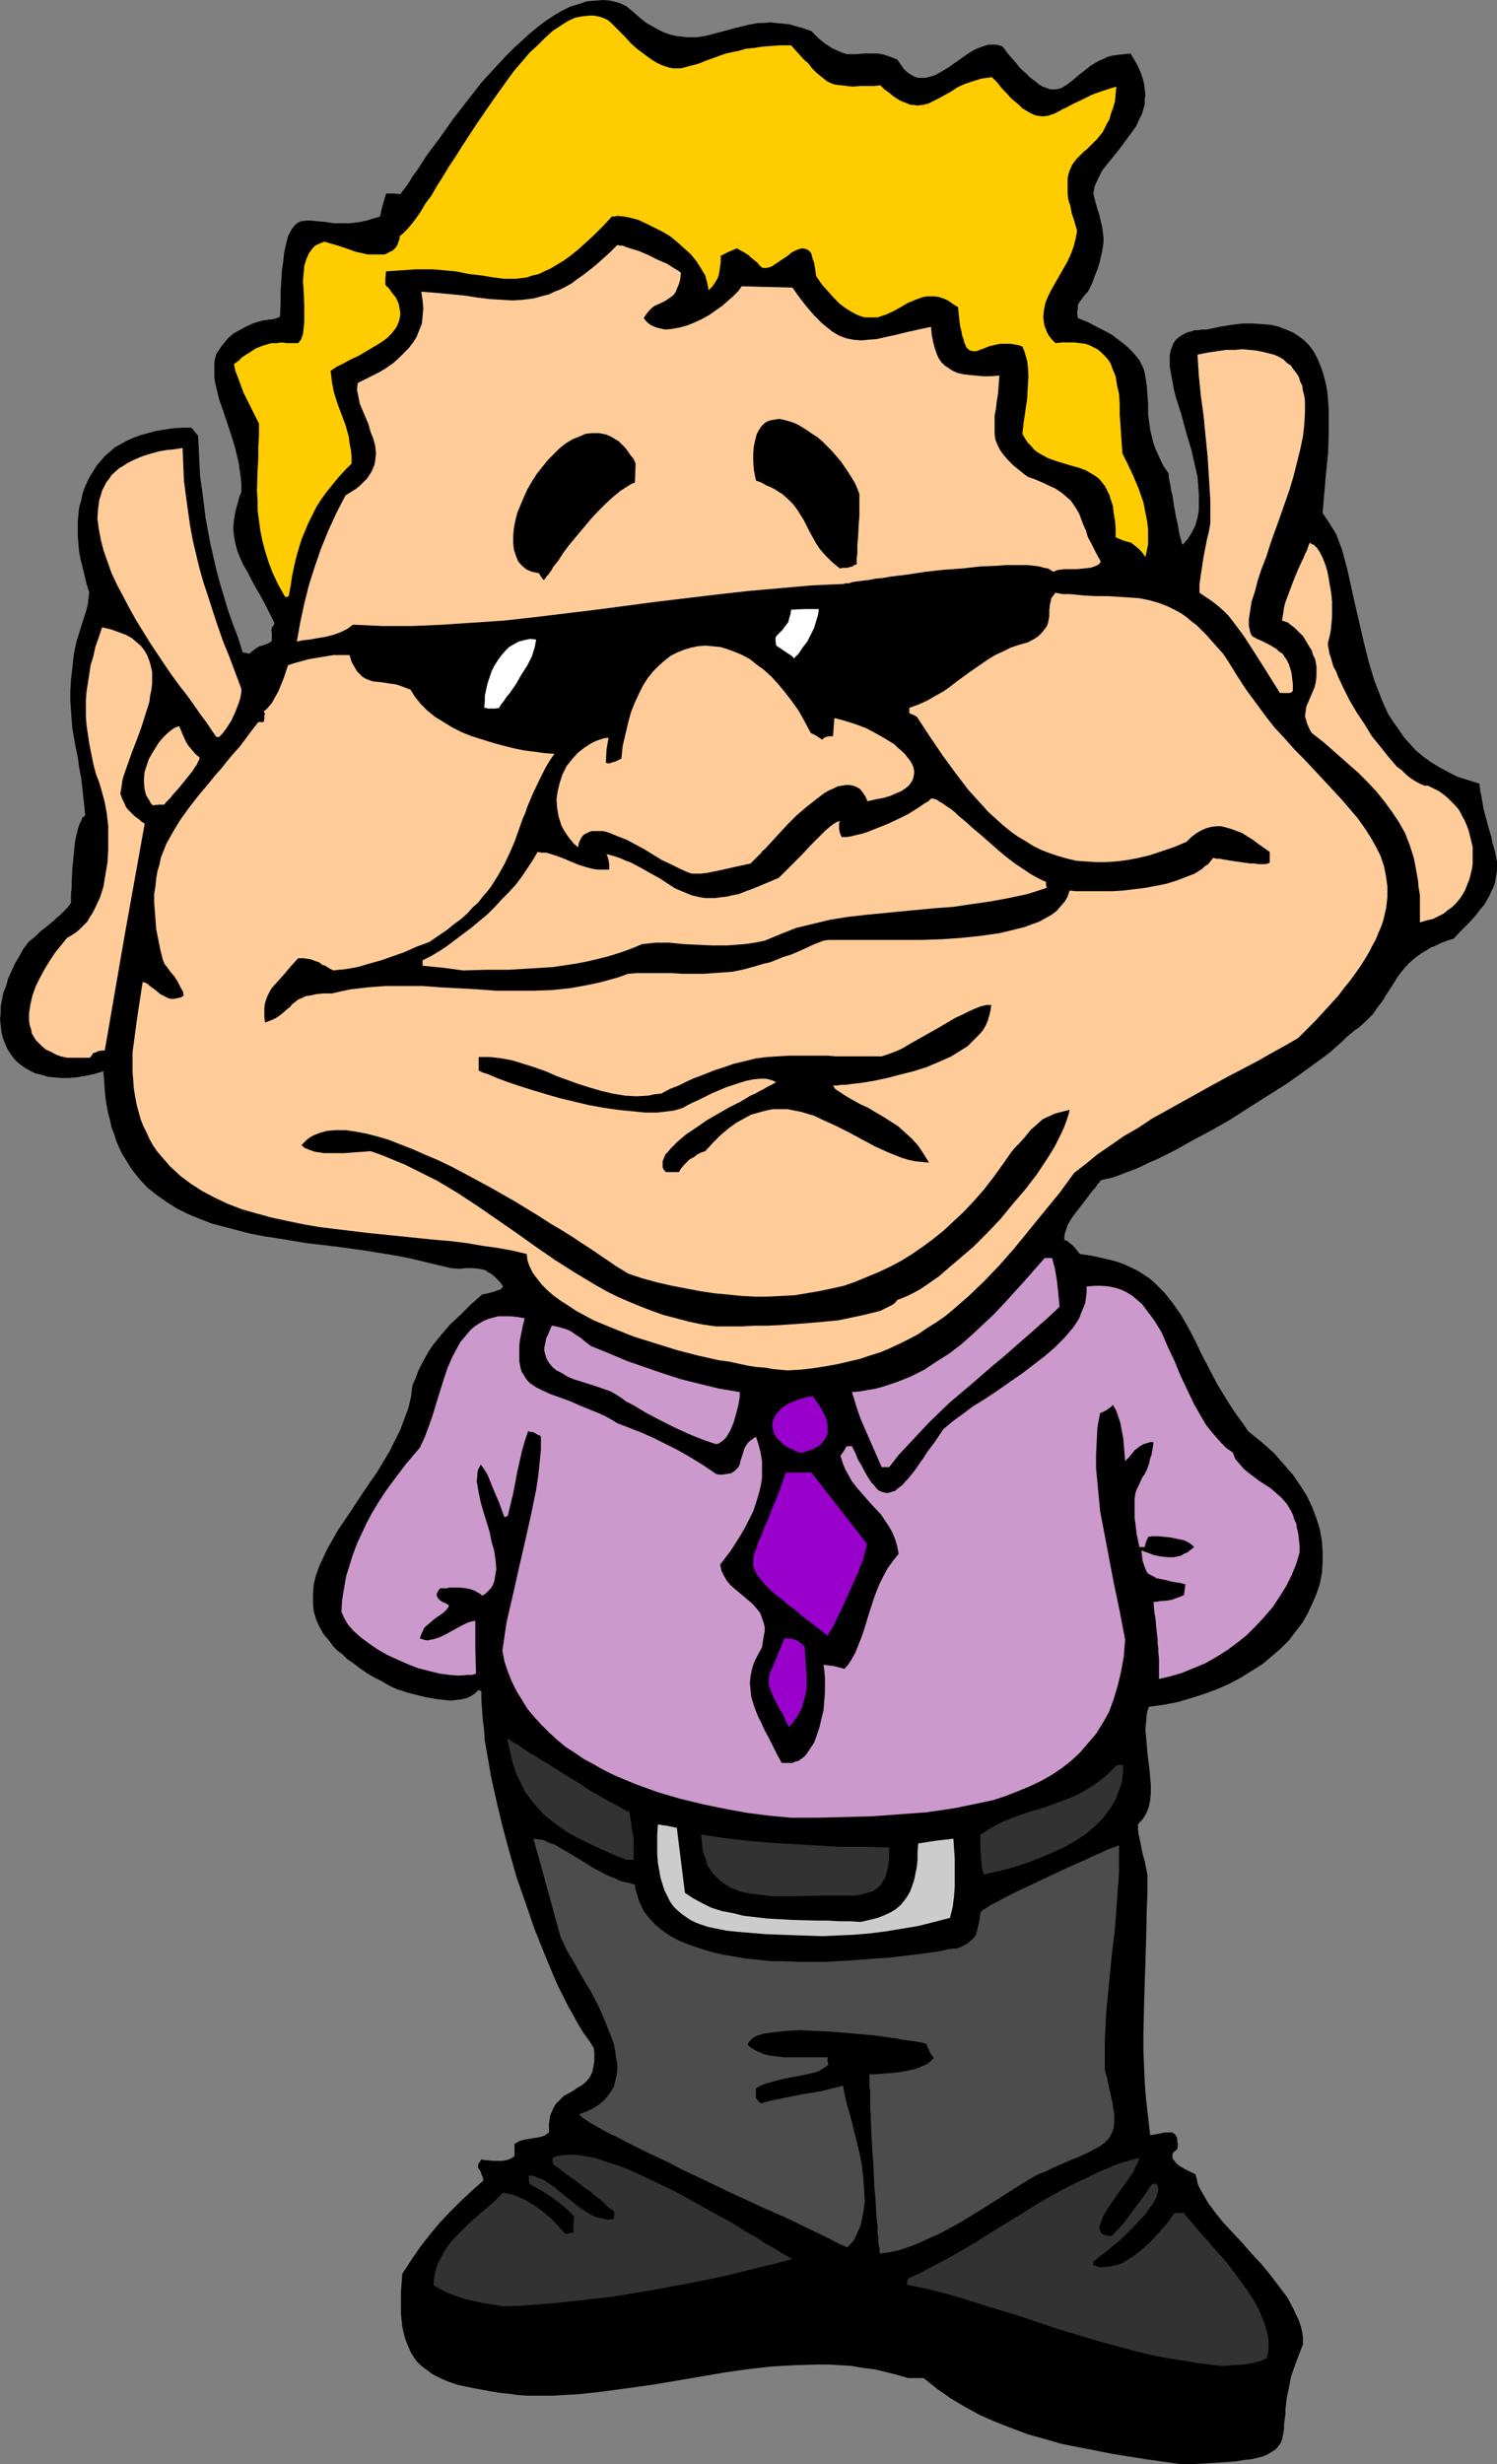
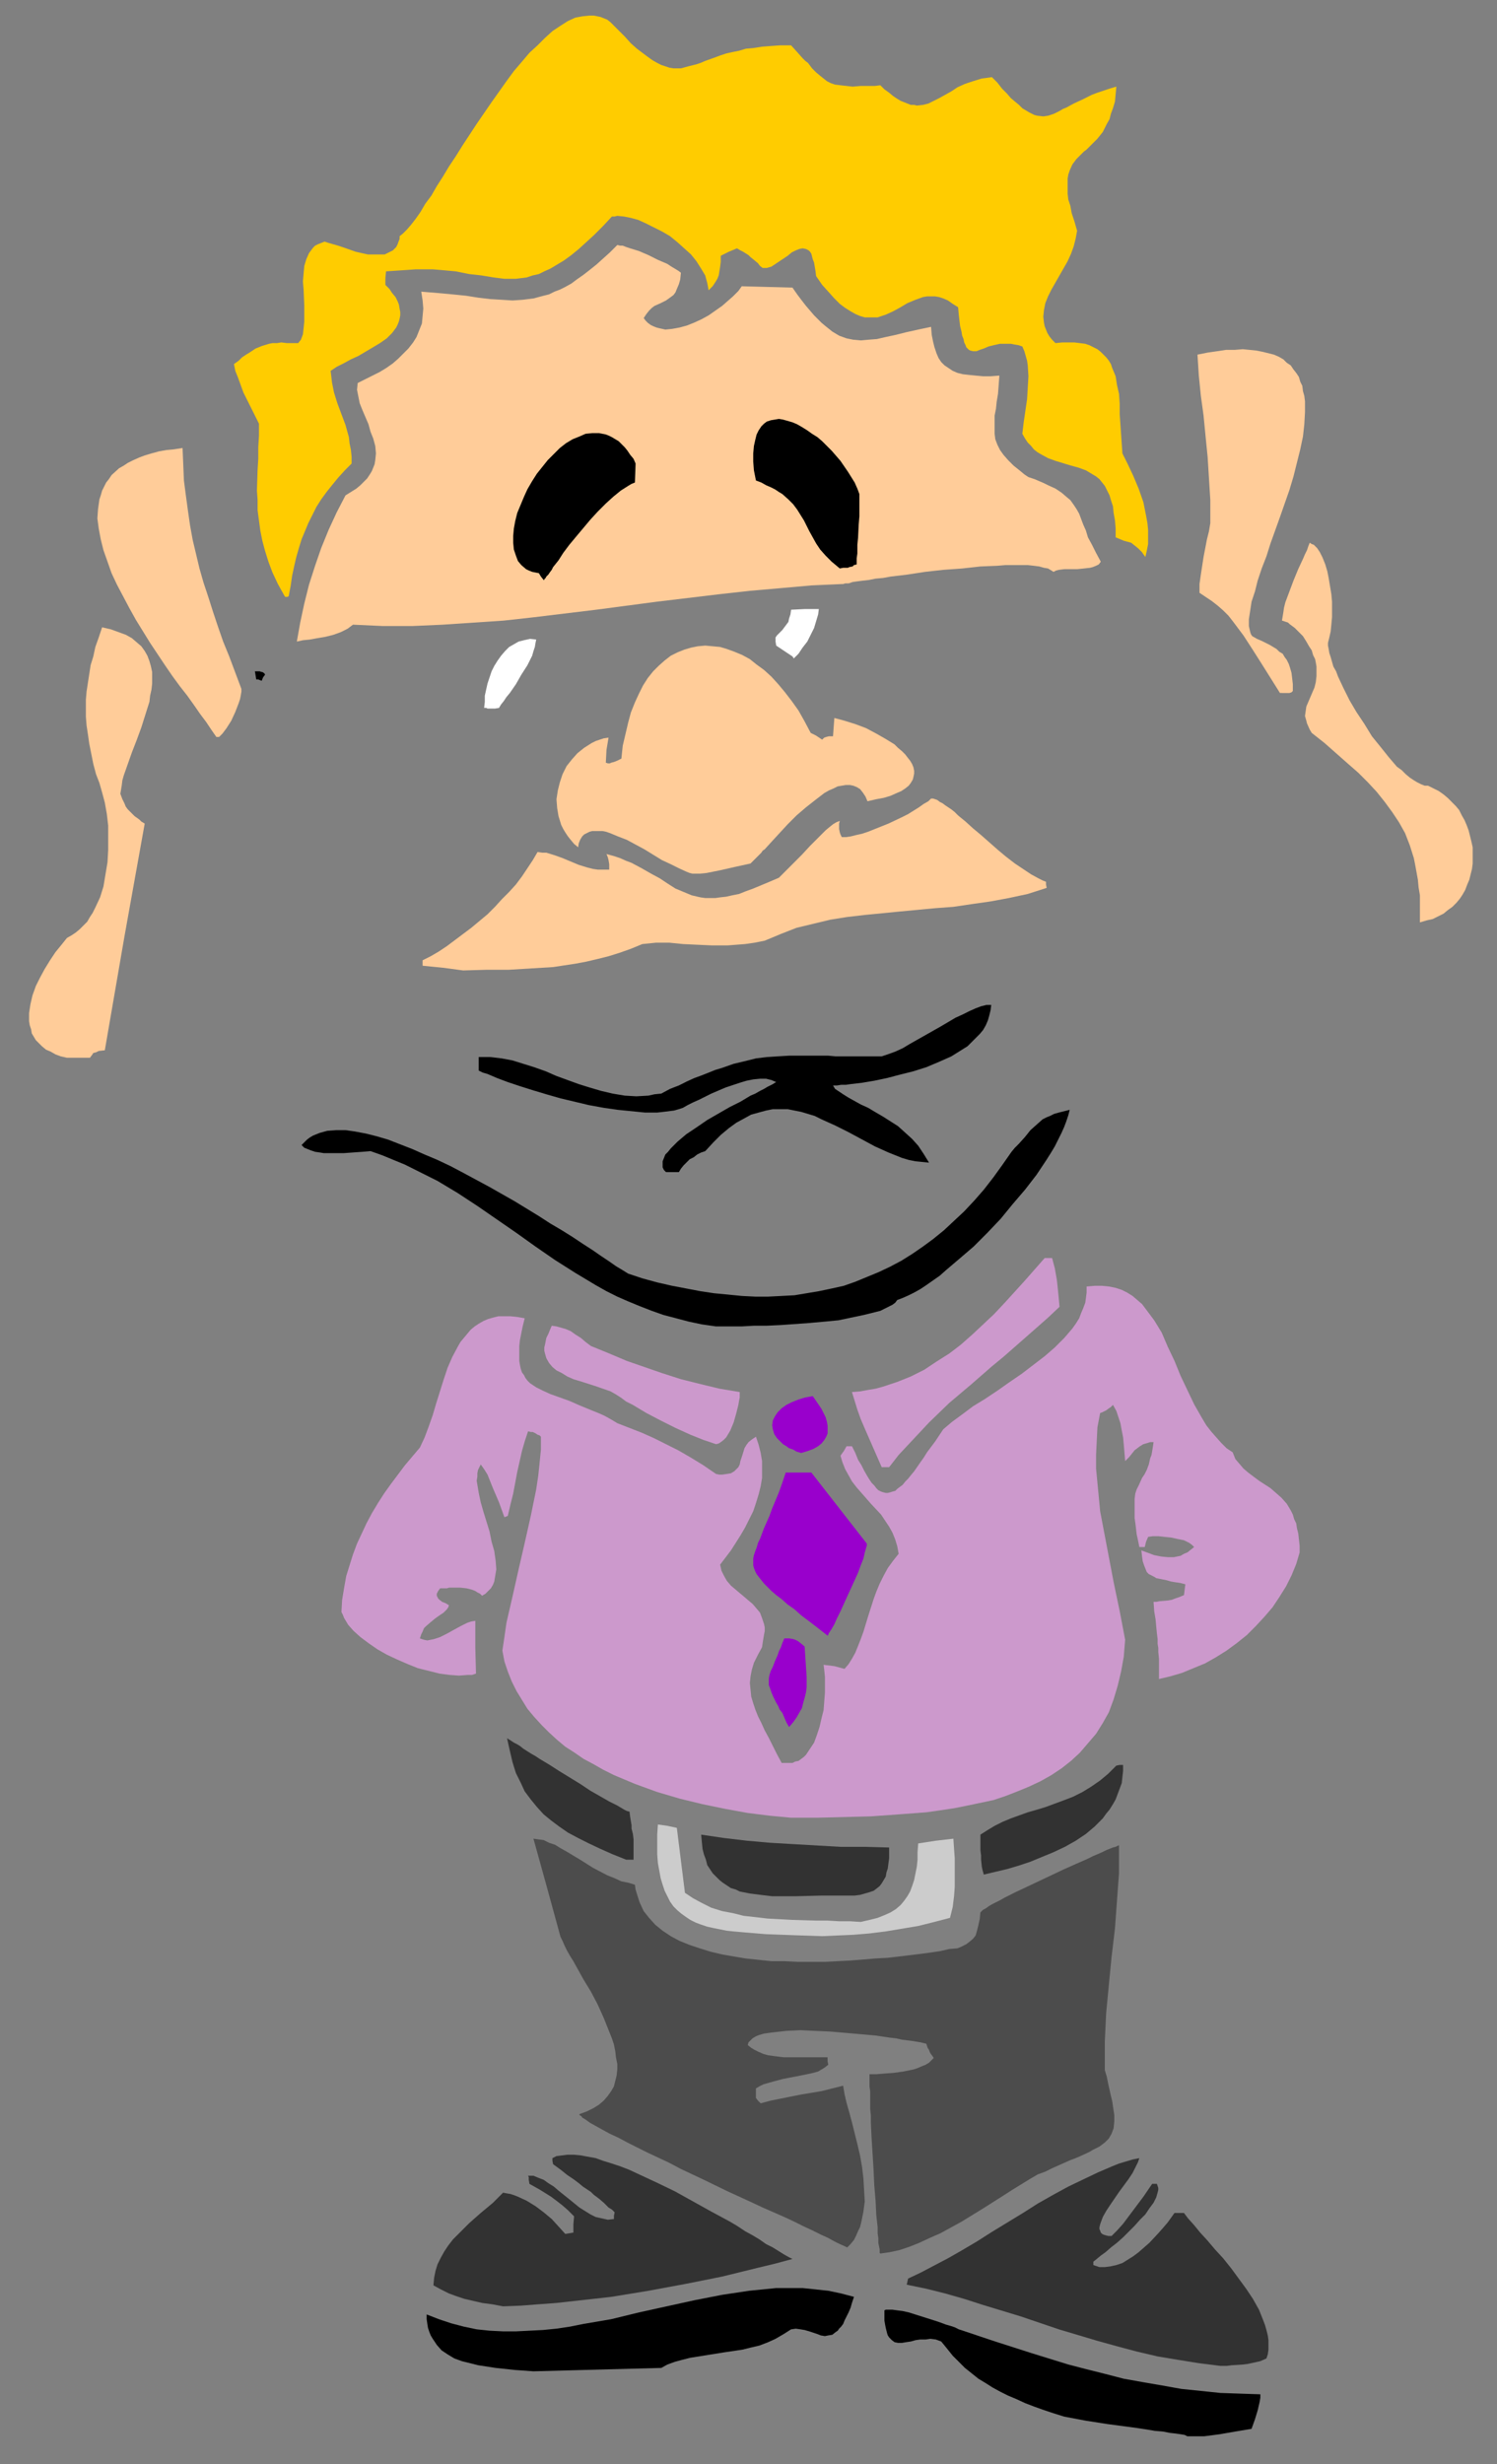
<svg xmlns="http://www.w3.org/2000/svg" xmlns:ns1="http://sodipodi.sourceforge.net/DTD/sodipodi-0.dtd" xmlns:ns2="http://www.inkscape.org/namespaces/inkscape" version="1.0" width="94.642mm" height="155.668mm" id="svg33" ns1:docname="Man - Slick.wmf">
  <rect width="100%" height="100%" fill="#808080" stroke="none" />
  <ns1:namedview id="namedview33" pagecolor="#ffffff" bordercolor="#000000" borderopacity="0.25" ns2:showpageshadow="2" ns2:pageopacity="0.0" ns2:pagecheckerboard="0" ns2:deskcolor="#d1d1d1" ns2:document-units="mm" />
  <defs id="defs1">
    <pattern id="WMFhbasepattern" patternUnits="userSpaceOnUse" width="6" height="6" x="0" y="0" />
  </defs>
-   <path style="fill:#000000;fill-opacity:1;fill-rule:evenodd;stroke:none" d="m 281.929,588.353 -8.078,-1.131 -8.078,-1.293 -4.039,-0.808 -4.201,-0.808 -4.039,-0.808 -3.878,-1.131 -4.039,-1.131 -3.878,-1.454 -3.716,-1.454 -3.716,-1.616 -3.554,-1.939 -3.554,-2.101 -3.231,-2.262 -3.231,-2.585 h -3.716 l -2.747,-0.808 -2.585,-0.646 -2.747,-0.646 -2.747,-0.323 -2.747,-0.485 -2.747,-0.162 -2.747,-0.162 h -2.747 l -5.493,0.162 -5.493,0.323 -5.655,0.646 -5.655,0.808 -11.309,1.939 -5.816,0.97 -5.816,0.808 -5.978,0.808 -5.978,0.646 -5.978,0.323 h -3.07 -3.07 l -2.262,-0.162 -2.1,-0.323 -1.939,-0.162 -1.939,-0.323 -1.777,-0.323 -1.777,-0.323 -1.616,-0.323 -1.616,-0.323 -1.454,-0.323 -1.454,-0.485 -1.293,-0.485 -1.131,-0.485 -1.293,-0.646 -0.969,-0.485 -0.969,-0.808 -0.969,-0.646 -0.969,-0.808 -0.808,-0.808 -0.646,-0.97 -0.646,-0.97 -0.485,-1.131 -0.485,-1.131 -0.485,-1.293 -0.323,-1.293 -0.323,-1.454 -0.162,-1.454 -0.162,-1.616 v -1.616 -1.778 -1.939 l 0.162,-1.939 0.162,-2.262 2.1,-3.232 2.1,-3.07 2.262,-2.909 2.262,-2.747 2.423,-2.585 2.585,-2.585 2.747,-2.585 2.908,-2.585 -0.162,-0.808 -0.323,-0.646 -0.162,-0.646 -0.323,-0.485 -0.323,-0.485 v -0.485 l 0.162,-0.646 0.323,-0.323 0.323,-0.485 0.969,0.162 1.939,0.162 h 0.969 0.969 l 1.131,-0.162 0.969,-0.323 0.969,-0.646 v -2.909 l 1.131,-0.646 0.969,-0.323 1.939,-0.323 0.969,-0.162 0.969,-0.162 1.131,-0.323 1.131,-0.808 v -2.262 l 0.162,-0.97 0.162,-0.97 0.323,-0.646 0.323,-0.808 0.646,-1.131 0.969,-0.97 0.969,-0.97 2.1,-1.131 1.131,-0.808 1.131,-0.646 0.969,-0.808 0.808,-0.97 0.323,-0.646 0.323,-0.646 0.162,-0.808 0.162,-0.808 0.162,-0.97 v -0.97 -1.131 l -0.162,-1.131 -1.131,-1.778 -1.293,-1.778 -1.293,-2.101 -1.131,-2.101 -1.293,-2.262 -1.131,-2.262 -1.293,-2.585 -1.131,-2.585 -1.131,-2.747 -1.131,-2.747 -2.262,-5.656 -2.1,-6.14 -2.1,-5.979 -1.777,-6.302 -1.616,-5.979 -1.454,-6.14 -1.293,-5.817 -0.485,-2.909 -0.485,-2.747 -0.485,-2.747 -0.162,-2.585 -0.323,-2.424 -0.162,-2.424 -0.162,-2.262 v -2.101 l -0.485,-0.162 -0.162,-0.162 -0.808,0.808 -0.969,0.646 -0.969,0.485 -1.293,0.323 -1.293,0.162 -1.454,0.162 -2.908,-0.323 -2.908,-0.485 -2.585,-0.646 -1.293,-0.323 -1.131,-0.323 -0.485,-0.162 -0.323,-0.162 -0.808,-0.162 -2.1,-0.97 -1.939,-1.131 -1.939,-0.97 -1.616,-0.97 -1.616,-1.131 -1.454,-1.131 -1.454,-0.97 -1.131,-1.131 -1.293,-0.97 -0.969,-0.97 -0.808,-1.131 -0.808,-0.97 -0.808,-0.97 -1.131,-2.101 -0.485,-1.131 -0.646,-2.101 -0.162,-2.101 v -2.101 l 0.162,-2.101 0.485,-2.101 0.808,-2.262 0.969,-2.101 0.969,-2.101 1.293,-2.262 1.293,-2.262 3.07,-4.525 3.07,-4.686 3.231,-4.686 1.454,-2.424 1.454,-2.424 1.293,-2.585 1.293,-2.585 0.969,-2.585 0.969,-2.585 0.646,-2.747 0.323,-2.747 0.808,-1.778 0.646,-1.778 0.808,-1.616 0.808,-1.454 0.808,-1.454 0.969,-1.454 2.1,-2.585 2.1,-2.424 2.423,-2.262 2.423,-2.424 2.747,-2.424 0.808,-0.162 0.646,-0.162 0.646,-0.162 0.646,-0.162 0.808,-0.323 0.646,-0.162 0.323,-0.162 0.162,-0.162 0.323,-0.485 -0.646,-0.97 -0.808,-0.808 -0.646,-0.646 -0.808,-0.646 -0.646,-0.323 -0.646,-0.485 -1.454,-0.323 -1.454,-0.162 h -1.616 l -1.777,0.162 -1.939,-0.162 -3.393,-0.808 -3.393,-0.808 -3.393,-0.808 -3.393,-0.646 -6.947,-1.131 -7.109,-0.97 -6.947,-0.808 -6.786,-1.131 -3.231,-0.485 -3.393,-0.646 -3.07,-0.808 -3.07,-0.808 -3.07,-0.808 -2.908,-1.131 -2.747,-1.131 -2.585,-1.293 -2.585,-1.616 -2.262,-1.616 -2.262,-1.778 -1.939,-2.101 -1.777,-2.262 -1.616,-2.585 -0.808,-1.293 -0.646,-1.454 -0.646,-1.454 -0.485,-1.616 -0.646,-1.616 -0.323,-1.616 -0.485,-1.778 -0.323,-1.778 -0.323,-1.939 -0.162,-2.101 -0.162,-2.101 -0.162,-2.101 -2.1,0.646 -2.262,0.485 -1.939,0.323 -1.939,0.162 H 14.702 L 12.925,257.253 11.309,257.091 9.855,256.607 8.401,256.284 7.109,255.637 5.978,254.991 4.847,254.183 3.878,253.375 3.07,252.405 2.262,251.274 1.616,250.143 1.131,249.012 0.646,247.719 0.323,246.265 0.162,244.811 0,243.356 0.162,241.902 v -1.616 l 0.323,-1.616 0.323,-1.616 0.646,-1.616 0.485,-1.778 0.808,-1.778 0.808,-1.778 0.969,-1.616 0.969,-1.778 1.293,-1.778 1.616,-1.293 1.293,-1.293 1.293,-0.97 0.969,-0.808 0.969,-0.808 0.646,-0.646 0.646,-0.485 0.485,-0.485 0.485,-0.485 0.323,-0.323 0.646,-0.646 0.808,-1.131 v -2.262 l 0.162,-1.293 v -1.454 l 0.162,-3.232 0.323,-3.232 0.323,-3.232 0.323,-1.454 0.323,-1.293 0.323,-1.131 0.485,-0.97 0.323,-0.808 0.646,-0.485 -0.323,-3.232 -0.323,-2.909 -0.323,-2.909 -0.485,-2.424 -0.323,-2.424 -0.485,-2.262 -0.808,-4.525 -0.162,-2.101 -0.162,-2.262 -0.162,-2.262 v -2.424 l 0.162,-2.747 0.323,-2.747 0.323,-3.07 0.323,-1.616 0.323,-1.616 0.485,-1.454 0.485,-1.616 0.969,-3.07 0.485,-1.454 0.323,-1.454 0.162,-1.454 0.162,-1.293 -0.646,-1.939 -0.485,-2.101 -0.485,-1.939 -0.485,-1.939 -0.323,-1.778 -0.162,-1.778 -0.162,-1.939 v -1.778 -1.616 l 0.162,-1.778 0.162,-1.616 0.485,-1.616 0.323,-1.616 0.485,-1.454 0.646,-1.454 0.646,-1.293 0.808,-1.293 0.808,-1.293 0.969,-1.131 0.969,-1.131 1.293,-1.131 1.131,-0.97 1.454,-0.808 1.454,-0.808 1.454,-0.646 1.777,-0.646 1.777,-0.485 1.777,-0.485 1.939,-0.323 2.1,-0.323 2.262,-0.162 h 2.262 l 0.808,0.97 0.808,0.97 0.162,3.393 0.162,3.232 0.162,3.232 0.485,3.232 0.808,6.464 1.131,6.14 1.454,6.302 0.808,3.07 0.969,3.232 0.969,3.232 1.131,3.232 1.293,3.393 1.131,3.555 0.808,0.162 0.808,0.162 0.485,-0.485 0.646,-0.485 0.646,-0.485 0.646,-0.323 0.646,-0.162 0.808,-0.323 0.808,-0.323 0.646,-0.485 v -0.97 -0.646 -0.485 l -0.162,-0.323 0.162,-0.485 v -0.323 l 0.323,-0.323 0.323,-0.646 -1.131,-2.262 -1.131,-2.262 -1.131,-2.101 -1.131,-1.939 -0.969,-1.778 -0.969,-1.939 -0.969,-1.616 -0.808,-1.778 -0.646,-1.616 -0.485,-1.778 -0.323,-1.778 -0.162,-1.778 0.162,-2.101 0.323,-1.939 0.646,-2.262 0.323,-1.293 0.485,-1.131 v -1.778 l -0.162,-1.778 -0.485,-3.393 -0.808,-3.393 -0.969,-3.232 -0.969,-2.909 -0.969,-2.909 -0.969,-2.747 -0.646,-2.747 -0.323,-1.293 -0.162,-1.131 v -1.293 -1.131 -1.131 l 0.162,-0.97 0.323,-1.131 0.646,-0.97 0.646,-0.97 0.808,-0.97 0.808,-0.97 1.131,-0.97 1.454,-0.808 1.454,-0.808 1.777,-0.808 2.1,-0.646 1.131,-0.162 0.808,-0.162 h 0.646 l 0.485,-0.162 0.646,-0.162 0.646,-0.323 0.162,-3.232 v -2.909 l 0.162,-2.585 0.162,-2.424 0.323,-2.101 0.162,-1.778 0.323,-1.616 0.323,-1.293 0.323,-1.293 0.485,-0.97 0.485,-0.808 0.485,-0.646 0.485,-0.485 0.485,-0.323 0.646,-0.323 1.454,-0.162 h 0.808 l 1.616,0.162 1.939,0.162 2.1,0.323 h 2.423 1.293 l 1.293,-0.162 1.293,-0.162 1.454,-0.323 1.616,-0.485 1.616,-0.485 0.323,-1.454 0.323,-1.293 0.808,-2.747 h 1.616 l 1.777,0.162 0.969,-1.293 0.969,-1.293 0.969,-1.616 1.293,-1.778 1.131,-1.778 1.293,-1.939 1.454,-1.939 1.454,-1.939 3.07,-4.363 3.393,-4.363 3.393,-4.363 3.716,-4.04 1.939,-2.101 1.939,-1.939 1.939,-1.778 1.939,-1.778 1.939,-1.616 1.939,-1.454 1.939,-1.293 1.939,-1.131 1.939,-0.97 2.1,-0.646 1.939,-0.646 1.939,-0.162 L 144.115,0 l 1.777,0.162 1.939,0.485 1.777,0.808 1.777,1.454 1.454,1.293 1.616,1.293 1.454,0.808 1.454,0.808 1.293,0.646 1.454,0.485 1.293,0.323 1.293,0.162 1.293,0.162 h 1.131 1.293 l 2.262,-0.323 2.423,-0.646 4.847,-1.293 2.585,-0.646 2.585,-0.485 h 1.454 l 1.454,-0.162 1.454,0.162 1.616,0.162 1.616,0.162 1.616,0.485 1.777,0.485 1.777,0.646 0.969,0.97 0.808,0.808 0.808,0.646 0.808,0.646 0.808,0.485 0.646,0.485 1.454,0.646 1.131,0.485 1.131,0.323 h 0.969 1.131 l 1.939,-0.162 h 1.131 1.131 1.131 l 1.454,0.323 1.454,0.485 0.808,0.323 0.808,0.323 0.808,1.131 0.646,0.97 0.808,0.808 0.646,0.485 0.808,0.485 0.646,0.323 0.808,0.162 h 0.808 0.646 l 0.808,-0.162 1.616,-0.485 1.454,-0.808 1.616,-0.97 1.616,-1.131 1.616,-1.131 1.616,-1.131 1.616,-0.97 1.616,-0.646 1.616,-0.485 h 0.808 0.969 l 0.808,0.162 0.808,0.323 1.454,1.939 1.454,1.616 1.293,1.616 1.293,1.131 1.131,1.131 1.131,0.808 0.969,0.808 0.808,0.485 0.969,0.323 0.808,0.323 h 0.646 0.808 l 0.646,-0.162 0.646,-0.162 1.293,-0.808 1.293,-0.97 1.293,-1.131 1.454,-1.131 1.616,-1.293 1.939,-1.131 1.131,-0.485 0.969,-0.485 1.293,-0.323 1.293,-0.162 1.454,-0.162 1.454,-0.162 0.969,1.616 0.808,1.454 0.646,1.454 0.485,1.454 0.323,1.293 0.162,1.293 0.162,1.293 -0.162,1.131 v 1.131 l -0.646,2.262 -0.485,0.97 -0.969,2.101 -1.293,1.778 -2.747,3.717 -2.747,3.393 -1.293,1.616 -0.969,1.939 -0.808,1.778 -0.162,0.808 -0.162,0.97 0.485,1.939 0.485,1.778 0.485,1.454 0.323,1.454 0.323,1.293 0.162,1.293 0.162,1.293 v 1.131 l -0.162,1.131 -0.162,1.131 -0.323,1.293 -0.323,1.454 -0.485,1.454 -0.646,1.616 -0.646,1.778 -0.969,1.939 -0.646,0.646 -0.485,0.646 -0.485,0.646 -0.485,0.646 -0.323,0.646 v 0.808 l -0.162,0.97 0.162,1.293 2.423,0.97 2.1,1.131 1.939,0.97 1.777,0.97 1.454,1.131 1.293,0.97 1.131,0.97 0.969,0.97 0.808,0.97 0.808,0.97 0.485,0.97 0.485,0.97 0.323,1.131 0.162,0.97 0.323,2.101 0.162,2.101 0.162,2.262 v 2.424 l 0.323,2.424 0.162,1.293 0.323,1.293 0.323,1.454 0.485,1.454 0.646,1.454 0.646,1.454 0.808,1.616 1.131,1.616 0.162,1.454 0.323,1.454 0.162,1.293 0.323,1.131 0.323,2.262 0.323,1.778 0.323,1.616 0.323,1.454 0.162,0.97 0.162,0.97 0.162,0.646 0.162,0.646 0.162,0.485 v 0.162 l 0.162,0.485 0.162,0.323 1.293,-1.454 0.969,-1.616 0.808,-1.616 0.485,-1.778 0.323,-1.778 v -1.939 -1.939 l -0.162,-2.101 -0.162,-2.101 -0.485,-2.101 -0.969,-4.201 -1.293,-4.363 -1.131,-4.201 -1.293,-4.04 -0.485,-1.939 -0.323,-1.778 -0.323,-1.778 -0.323,-1.778 v -1.454 -1.454 l 0.323,-1.293 0.485,-1.293 0.646,-0.97 0.969,-0.808 1.131,-0.646 0.646,-0.323 0.808,-0.162 0.808,-0.323 h 0.808 l 0.969,-0.162 h 1.131 l 3.07,-0.646 2.908,-0.485 2.747,-0.323 h 2.423 l 2.262,0.162 2.1,0.162 1.939,0.485 1.616,0.646 1.616,0.646 1.454,0.97 1.293,0.97 1.131,1.131 0.969,1.293 0.808,1.454 0.646,1.454 0.646,1.616 0.485,1.616 0.485,1.939 0.323,1.778 0.162,1.939 0.162,2.101 v 2.101 4.201 l -0.162,4.525 -0.485,4.686 -0.808,9.372 1.616,2.424 1.616,2.585 1.454,3.878 1.131,4.201 0.969,4.363 0.969,4.363 2.1,9.049 1.131,4.525 1.293,4.363 0.808,2.101 0.808,2.101 0.808,1.939 0.969,2.101 1.131,1.778 1.293,1.778 1.293,1.939 1.454,1.616 1.454,1.616 1.777,1.454 1.777,1.293 2.1,1.293 2.1,1.131 2.262,1.131 2.585,0.808 2.585,0.808 0.162,1.616 0.323,1.454 0.485,2.909 0.646,2.424 0.646,2.424 0.646,2.101 0.162,1.131 0.323,0.97 0.485,1.939 0.323,1.778 v 1.939 l -0.323,1.939 -0.162,0.97 -0.323,0.97 -0.485,0.97 -0.485,1.131 -0.646,1.131 -0.646,1.131 -0.969,1.131 -0.969,1.293 -1.131,1.293 -1.293,1.293 -1.454,1.454 -1.454,1.616 -1.616,0.485 -1.293,0.485 -1.293,0.646 -1.293,0.485 -0.969,0.646 -1.131,0.646 -1.777,1.293 -1.454,1.293 -1.293,1.454 -1.131,1.454 -1.939,3.07 -0.969,1.454 -0.969,1.616 -1.131,1.454 -1.131,1.616 -1.454,1.454 -1.777,1.616 -0.969,0.646 -0.969,0.808 -1.131,0.97 -0.969,0.97 -1.293,1.131 -1.454,1.293 -1.454,1.131 -1.777,1.293 -1.777,1.293 -1.777,1.293 -3.878,2.747 -4.362,2.747 -4.362,2.747 -4.524,2.909 -4.524,2.585 -4.524,2.424 -4.362,2.424 -4.201,2.101 -1.939,0.808 -1.939,0.97 -1.939,0.808 -1.777,0.646 -1.616,0.646 -1.454,0.485 -1.454,0.323 -1.293,0.323 -0.323,0.485 -0.485,0.485 -0.485,0.808 -0.646,0.646 -1.454,1.939 -1.616,2.101 -1.616,2.101 -0.646,0.97 -0.646,1.131 -0.323,0.97 -0.323,0.97 -0.162,0.808 v 0.808 l 0.808,0.323 0.323,0.323 0.485,0.323 0.485,0.485 0.485,0.485 0.485,0.646 0.646,0.808 2.423,0.323 2.262,0.485 2.1,0.485 1.939,0.485 1.777,0.646 1.777,0.808 1.616,0.808 1.293,0.808 1.454,0.97 1.293,1.131 1.131,1.131 1.131,1.131 1.939,2.424 1.939,2.747 1.777,3.07 1.616,3.07 1.616,3.393 1.777,3.393 1.939,3.717 2.262,3.717 1.131,1.778 1.293,1.939 1.454,1.939 1.293,1.939 3.231,2.585 2.747,2.424 2.423,2.747 2.262,2.585 1.777,2.585 1.616,2.585 1.293,2.747 0.969,2.585 0.808,2.585 0.485,2.747 0.162,2.585 v 2.585 l -0.162,2.424 -0.485,2.585 -0.808,2.424 -0.969,2.262 -1.131,2.424 -1.293,2.262 -1.616,2.101 -1.616,2.101 -1.939,1.939 -2.262,1.939 -2.1,1.778 -2.585,1.616 -2.585,1.616 -2.747,1.454 -2.908,1.293 -3.07,1.131 -3.07,0.97 -3.231,0.97 -3.393,0.646 -3.554,0.485 -0.485,1.616 -0.162,1.939 -0.162,1.778 0.162,1.939 0.323,3.878 0.485,3.878 0.162,1.939 0.162,1.778 v 1.939 l -0.162,1.616 -0.323,1.616 -0.646,1.616 -0.808,1.293 -0.646,0.646 -0.485,0.646 v 1.131 l 0.162,1.293 0.323,1.454 0.323,1.616 0.323,1.616 0.485,1.616 0.646,3.393 v 4.04 l -0.162,3.878 -0.162,7.595 -0.485,15.028 -0.162,7.433 v 3.878 l 0.162,3.878 0.162,3.878 0.323,4.04 0.485,4.201 0.485,4.201 1.131,-0.162 2.423,-0.485 h 1.131 0.485 l 0.323,0.162 0.485,0.323 0.162,0.323 0.323,0.485 v 0.808 l 0.162,0.808 -0.162,1.131 -0.485,0.323 -0.485,0.485 -0.162,0.323 v 0.485 0.323 l 0.162,0.485 0.323,0.323 0.323,0.485 0.969,0.808 1.131,0.646 2.585,1.293 0.323,1.131 0.162,0.97 0.485,1.131 0.646,1.131 0.646,1.131 0.646,1.131 1.777,2.424 1.939,2.424 2.262,2.424 2.262,2.424 1.131,1.293 1.131,1.293 2.423,2.585 2.1,2.585 2.1,2.747 1.939,2.585 1.454,2.747 0.646,1.454 0.646,1.293 0.485,1.454 0.323,1.454 0.162,1.293 v 1.454 l -0.808,2.101 -0.808,2.101 -0.646,1.778 -0.646,1.939 -0.323,1.778 -0.323,1.616 -0.323,1.454 -0.162,1.454 -0.162,1.454 v 1.131 l -0.323,2.262 v 1.131 l -0.162,0.97 -0.162,0.808 -0.162,0.808 -0.323,0.808 -0.485,0.646 -0.485,0.646 -0.646,0.485 -0.808,0.485 -0.808,0.485 -1.131,0.485 -1.293,0.323 -1.454,0.323 -1.616,0.162 -1.939,0.323 -2.1,0.162 -2.423,0.162 -2.585,0.162 -3.07,0.162 z" id="path1" />
  <path style="fill:#000000;fill-opacity:1;fill-rule:evenodd;stroke:none" d="m 284.03,581.728 h -0.323 l -0.646,-0.323 -0.969,-0.162 -1.131,-0.162 -1.454,-0.162 -1.616,-0.323 -1.939,-0.162 -1.939,-0.323 -2.1,-0.323 -2.423,-0.323 -2.423,-0.323 -2.423,-0.323 -5.17,-0.808 -5.17,-0.97 -2.585,-0.808 -2.423,-0.808 -2.262,-0.808 -2.1,-0.808 -2.1,-0.97 -1.939,-0.808 -1.939,-0.97 -1.777,-0.97 -1.777,-1.131 -1.616,-0.97 -1.616,-1.293 -1.616,-1.293 -1.454,-1.454 -1.454,-1.454 -1.293,-1.616 -1.454,-1.778 -1.293,-0.485 -1.293,-0.162 -1.131,0.162 h -1.293 l -1.131,0.162 -1.131,0.323 -1.131,0.162 -0.969,0.162 h -0.969 l -0.808,-0.162 -0.646,-0.485 -0.646,-0.646 -0.323,-0.485 -0.162,-0.485 -0.162,-0.646 -0.162,-0.646 -0.162,-0.808 -0.162,-0.97 v -1.131 -1.131 -0.162 l 0.323,-0.162 h 0.323 1.293 l 1.131,0.162 1.293,0.162 1.454,0.323 3.07,0.97 3.07,0.97 1.454,0.485 1.293,0.485 1.131,0.323 0.969,0.323 0.646,0.323 0.323,0.162 8.724,2.909 8.563,2.747 8.886,2.747 4.362,1.131 4.524,1.131 4.362,1.131 4.524,0.808 4.685,0.808 4.524,0.808 4.685,0.485 4.685,0.485 4.685,0.162 4.847,0.162 v 0.808 l -0.162,0.97 -0.485,2.101 -0.646,2.101 -0.808,2.262 -3.878,0.646 -3.716,0.646 -3.716,0.485 z" id="path2" />
  <path style="fill:#000000;fill-opacity:1;fill-rule:evenodd;stroke:none" d="m 127.474,566.215 -4.524,-0.323 -4.524,-0.485 -2.1,-0.323 -2.1,-0.323 -1.939,-0.485 -1.939,-0.485 -1.777,-0.646 -1.616,-0.97 -1.454,-0.97 -1.131,-1.293 -0.969,-1.454 -0.485,-0.808 -0.323,-0.808 -0.323,-0.97 -0.162,-0.97 -0.162,-1.131 v -1.131 l 2.908,1.131 2.908,0.97 3.07,0.808 3.07,0.646 3.07,0.323 3.231,0.162 h 3.07 l 3.231,-0.162 3.231,-0.162 3.231,-0.323 3.231,-0.485 3.231,-0.646 6.624,-1.131 6.624,-1.616 6.624,-1.454 6.624,-1.454 6.624,-1.293 3.231,-0.485 3.231,-0.485 3.231,-0.323 3.231,-0.323 h 3.07 3.231 l 3.07,0.323 3.07,0.323 3.07,0.646 3.07,0.808 -0.485,1.454 -0.323,1.131 -0.485,1.131 -0.485,0.97 -0.485,0.97 -0.323,0.808 -0.485,0.646 -0.485,0.485 -0.323,0.485 -0.485,0.323 -0.808,0.646 -0.969,0.162 -0.808,0.162 -0.969,-0.162 -0.808,-0.323 -0.969,-0.323 -0.969,-0.323 -1.131,-0.323 -0.969,-0.162 -1.131,-0.162 -1.131,0.162 -1.777,1.131 -1.939,1.131 -1.777,0.808 -2.1,0.808 -2.1,0.485 -1.939,0.485 -4.362,0.646 -4.039,0.646 -4.039,0.646 -1.939,0.485 -1.777,0.485 -1.777,0.646 -1.454,0.808 z" id="path3" />
  <path style="fill:#323232;fill-opacity:1;fill-rule:evenodd;stroke:none" d="m 291.623,564.923 -5.17,-0.646 -5.008,-0.808 -4.847,-0.808 -4.847,-1.131 -4.847,-1.293 -4.685,-1.293 -9.209,-2.747 -9.048,-3.07 -9.048,-2.747 -4.524,-1.454 -4.524,-1.293 -4.524,-1.131 -4.685,-0.97 0.323,-1.454 3.07,-1.454 3.07,-1.616 3.393,-1.778 3.393,-1.939 3.554,-2.101 3.554,-2.262 7.432,-4.525 3.554,-2.262 3.716,-2.101 3.554,-1.939 3.716,-1.778 3.393,-1.616 3.393,-1.454 1.616,-0.646 1.616,-0.485 1.616,-0.485 1.616,-0.323 -0.162,0.485 -0.162,0.485 -0.646,1.293 -0.646,1.293 -0.969,1.454 -2.262,3.07 -2.1,3.07 -0.969,1.454 -0.808,1.454 -0.485,1.293 -0.162,0.485 -0.162,0.646 v 0.485 l 0.162,0.323 0.162,0.485 0.323,0.323 0.323,0.162 0.485,0.162 0.646,0.162 h 0.808 l 1.293,-1.293 1.454,-1.616 2.423,-3.232 2.423,-3.232 2.1,-3.07 h 1.131 l 0.162,0.485 0.162,0.485 v 0.485 l -0.162,0.646 -0.323,1.131 -0.646,1.293 -0.969,1.293 -0.969,1.454 -1.293,1.293 -1.293,1.454 -2.747,2.747 -1.454,1.293 -1.454,1.131 -1.293,1.131 -1.131,0.808 -0.969,0.808 -0.808,0.646 v 0.808 l 1.454,0.485 h 1.293 l 1.293,-0.162 1.454,-0.323 1.454,-0.485 1.293,-0.808 1.293,-0.808 1.293,-0.97 1.293,-1.131 1.293,-1.131 2.262,-2.424 1.131,-1.293 0.969,-1.131 0.808,-1.131 0.808,-1.131 h 2.262 l 0.485,0.646 0.485,0.646 1.454,1.616 1.454,1.778 1.777,1.939 1.777,2.101 1.939,2.101 1.939,2.424 1.777,2.424 1.777,2.424 1.616,2.424 1.454,2.585 0.969,2.424 0.485,1.293 0.323,1.131 0.323,1.293 0.162,1.131 v 1.131 1.131 l -0.162,1.131 -0.323,0.97 -1.454,0.646 -1.454,0.323 -1.454,0.323 -1.293,0.162 -2.585,0.162 -1.293,0.162 z" id="path4" />
  <path style="fill:#323232;fill-opacity:1;fill-rule:evenodd;stroke:none" d="m 120.204,550.703 -2.585,-0.485 -2.423,-0.323 -2.1,-0.485 -2.1,-0.485 -1.939,-0.646 -1.777,-0.646 -1.939,-0.97 -1.777,-0.97 0.162,-1.778 0.323,-1.616 0.485,-1.616 0.808,-1.616 0.808,-1.454 0.969,-1.454 1.131,-1.454 1.293,-1.293 2.585,-2.585 2.747,-2.424 2.908,-2.424 2.423,-2.424 0.808,0.162 0.969,0.162 0.969,0.323 0.808,0.323 2.1,0.97 2.1,1.293 1.939,1.454 1.939,1.616 1.616,1.778 1.616,1.778 0.969,-0.162 0.969,-0.162 V 531.15 l 0.162,-1.939 -1.454,-1.454 -1.293,-1.131 -1.454,-1.131 -1.293,-0.97 -2.585,-1.616 -2.585,-1.454 -0.162,-0.97 v -0.646 l -0.162,-0.323 h 1.293 l 1.131,0.485 1.293,0.485 1.131,0.808 1.293,0.808 1.131,0.97 2.423,1.939 2.585,2.101 1.293,0.808 1.293,0.808 1.293,0.646 1.454,0.323 1.454,0.323 1.454,-0.162 v -0.808 l 0.162,-0.808 -0.646,-0.646 -0.808,-0.485 -1.131,-1.131 -1.131,-0.97 -1.293,-0.97 -0.646,-0.646 -0.969,-0.646 -0.969,-0.646 -0.969,-0.808 -1.293,-0.97 -1.454,-0.97 -1.616,-1.293 -1.777,-1.293 -0.162,-0.808 v -0.646 l 0.969,-0.485 1.293,-0.162 1.293,-0.162 h 1.616 l 1.616,0.162 1.777,0.323 1.777,0.323 1.777,0.646 2.1,0.646 1.939,0.646 2.1,0.808 2.1,0.97 4.524,2.101 4.362,2.101 4.362,2.424 4.362,2.424 4.201,2.262 1.939,1.131 1.939,1.293 1.777,0.97 1.616,0.97 1.616,1.131 1.616,0.808 1.293,0.808 1.293,0.808 1.131,0.646 0.969,0.485 -4.201,1.131 -4.039,0.97 -8.563,2.101 -8.886,1.778 -8.724,1.616 -8.886,1.454 -4.362,0.485 -4.362,0.485 -4.362,0.485 -4.362,0.323 -4.201,0.323 z" id="path5" />
  <path style="fill:#4c4c4c;fill-opacity:1;fill-rule:evenodd;stroke:none" d="m 210.356,538.098 -0.162,-0.162 v -0.323 -0.485 l -0.162,-0.808 -0.162,-0.808 v -1.131 l -0.162,-1.131 v -1.454 l -0.162,-1.454 -0.162,-1.454 -0.162,-3.393 -0.323,-3.717 -0.162,-3.717 -0.485,-7.756 -0.162,-3.555 v -1.616 l -0.162,-1.616 v -1.616 -1.293 -1.293 l -0.162,-1.131 v -2.909 h 1.616 l 1.939,-0.162 2.262,-0.162 2.262,-0.323 2.423,-0.485 0.969,-0.323 1.131,-0.485 0.808,-0.323 0.808,-0.485 0.646,-0.646 0.485,-0.485 -0.323,-0.485 -0.485,-0.646 -0.162,-0.323 -0.162,-0.485 -0.323,-0.485 -0.323,-0.97 -0.646,-0.162 -0.646,-0.162 -0.969,-0.162 -0.969,-0.162 -1.293,-0.162 -1.293,-0.162 -1.454,-0.323 -1.454,-0.162 -3.231,-0.485 -3.554,-0.323 -3.716,-0.323 -3.716,-0.323 -3.716,-0.162 -3.393,-0.162 -3.393,0.162 -1.454,0.162 -1.454,0.162 -1.293,0.162 -1.131,0.162 -1.131,0.323 -0.808,0.323 -0.808,0.485 -0.485,0.485 -0.485,0.485 -0.162,0.646 0.808,0.646 0.808,0.485 0.969,0.485 1.131,0.485 1.131,0.323 1.131,0.162 2.585,0.323 h 2.747 5.332 2.423 v 0.97 l 0.162,0.808 -0.808,0.646 -0.808,0.485 -0.808,0.485 -1.131,0.323 -2.262,0.485 -5.008,0.97 -2.423,0.646 -1.131,0.323 -1.131,0.323 -0.969,0.485 -0.808,0.485 v 2.262 l 0.485,0.646 0.646,0.646 2.423,-0.646 2.423,-0.485 4.847,-0.97 4.847,-0.808 2.585,-0.646 2.585,-0.646 0.323,1.939 0.485,2.101 0.646,2.262 0.646,2.424 0.646,2.585 0.646,2.585 0.646,2.747 0.485,2.747 0.323,2.747 0.162,2.747 0.162,2.747 -0.323,2.424 -0.485,2.424 -0.323,1.293 -0.485,0.97 -0.485,1.131 -0.485,0.97 -0.808,0.97 -0.808,0.808 -0.646,-0.323 -1.131,-0.485 -1.293,-0.646 -1.454,-0.808 -1.777,-0.808 -1.939,-0.97 -2.1,-0.97 -2.262,-1.131 -2.423,-1.131 -2.585,-1.131 -2.585,-1.131 -2.747,-1.293 -5.655,-2.585 -5.655,-2.747 -5.493,-2.585 -2.747,-1.454 -2.747,-1.293 -2.423,-1.131 -2.585,-1.293 -2.262,-1.131 -2.1,-1.131 -2.1,-0.97 -1.777,-0.97 -1.454,-0.808 -1.454,-0.808 -1.131,-0.808 -0.808,-0.485 -0.162,-0.323 -0.323,-0.162 -0.162,-0.162 v -0.162 l 1.777,-0.646 1.616,-0.808 1.293,-0.808 1.131,-0.97 0.969,-1.131 0.808,-1.131 0.646,-1.131 0.323,-1.293 0.323,-1.293 0.162,-1.454 v -1.293 l -0.323,-1.616 -0.162,-1.454 -0.323,-1.616 -0.485,-1.454 -0.646,-1.616 -1.293,-3.232 -1.454,-3.232 -1.616,-3.07 -1.777,-2.909 -1.616,-2.909 -0.808,-1.454 -0.808,-1.293 -0.646,-1.131 -0.646,-1.293 -0.485,-1.131 -0.485,-0.97 -3.231,-11.796 -3.231,-11.635 1.131,0.162 1.293,0.162 1.293,0.646 1.454,0.485 1.293,0.808 1.454,0.808 3.231,1.939 3.07,1.939 3.393,1.778 1.616,0.646 1.777,0.808 1.616,0.323 1.616,0.485 0.162,1.131 0.646,2.101 0.323,0.97 0.969,2.101 1.293,1.616 1.454,1.616 1.777,1.454 1.939,1.293 2.1,1.131 2.423,0.97 2.423,0.808 2.585,0.808 2.747,0.646 2.747,0.485 2.908,0.485 3.07,0.323 3.07,0.323 h 3.07 l 3.231,0.162 h 6.301 l 6.301,-0.323 5.978,-0.485 2.908,-0.162 2.747,-0.323 2.747,-0.323 2.585,-0.323 2.423,-0.323 2.1,-0.323 2.1,-0.485 1.939,-0.162 0.808,-0.323 0.646,-0.323 0.646,-0.323 0.646,-0.485 0.969,-0.808 0.646,-0.808 0.323,-1.131 0.323,-1.293 0.323,-1.454 0.162,-1.616 0.323,-0.323 0.323,-0.323 0.646,-0.323 0.646,-0.485 0.808,-0.485 0.969,-0.485 0.969,-0.485 1.131,-0.646 2.585,-1.293 2.747,-1.293 5.816,-2.747 3.07,-1.454 2.908,-1.293 2.585,-1.131 1.293,-0.646 1.131,-0.485 1.131,-0.485 0.969,-0.485 0.808,-0.323 0.808,-0.323 0.646,-0.162 0.323,-0.162 0.323,-0.162 h 0.162 v 3.232 3.393 l -0.485,6.625 -0.485,6.625 -0.808,6.787 -0.646,6.625 -0.646,6.787 -0.323,6.787 v 3.393 3.393 l 0.485,1.616 0.323,1.616 0.323,1.454 0.323,1.454 0.323,1.293 0.162,1.131 0.323,2.101 v 0.808 0.808 l -0.162,1.616 -0.485,1.293 -0.646,1.131 -0.969,0.97 -1.293,0.97 -1.616,0.808 -0.808,0.485 -2.1,0.97 -1.131,0.485 -1.293,0.485 -1.454,0.646 -1.454,0.646 -1.454,0.646 -1.616,0.808 -1.777,0.646 -1.939,1.131 -2.1,1.293 -2.1,1.293 -2.262,1.454 -4.847,3.07 -5.008,3.07 -5.008,2.747 -2.585,1.131 -2.423,1.131 -2.423,0.97 -2.423,0.808 -2.262,0.485 z" id="path6" />
  <path style="fill:#cccccc;fill-opacity:1;fill-rule:evenodd;stroke:none" d="m 196.462,462.312 -4.847,-0.162 -4.524,-0.162 -4.201,-0.162 -3.878,-0.323 -1.939,-0.162 -1.777,-0.162 -1.616,-0.162 -1.616,-0.323 -1.616,-0.323 -1.454,-0.323 -1.454,-0.485 -1.293,-0.485 -1.293,-0.646 -0.969,-0.646 -1.131,-0.808 -0.969,-0.808 -0.969,-0.97 -0.808,-1.131 -0.646,-1.293 -0.646,-1.293 -0.485,-1.454 -0.485,-1.616 -0.323,-1.778 -0.323,-1.778 -0.162,-2.101 v -2.101 -2.585 l 0.162,-2.424 2.262,0.323 2.262,0.485 0.969,7.756 0.969,7.756 1.939,1.293 2.1,1.131 2.262,1.131 2.585,0.808 2.585,0.485 2.585,0.646 2.908,0.323 2.747,0.323 5.816,0.323 5.816,0.162 h 2.747 l 2.747,0.162 h 2.585 l 2.585,0.162 2.1,-0.485 1.939,-0.485 1.616,-0.646 1.454,-0.646 1.293,-0.808 1.131,-0.97 0.808,-0.97 0.808,-1.131 0.646,-1.131 0.485,-1.293 0.485,-1.454 0.323,-1.616 0.323,-1.616 0.162,-1.616 v -1.778 l 0.162,-2.101 4.201,-0.646 4.201,-0.485 0.162,2.424 0.162,2.262 v 4.363 2.424 l -0.162,2.262 -0.323,2.585 -0.646,2.585 -3.716,0.97 -3.878,0.97 -3.878,0.646 -3.878,0.646 -3.878,0.485 -3.878,0.323 -3.716,0.162 z" id="path7" />
  <path style="fill:#323232;fill-opacity:1;fill-rule:evenodd;stroke:none" d="m 202.763,452.617 h -6.301 l -6.139,0.162 h -2.908 -2.908 l -2.747,-0.323 -2.585,-0.323 -2.423,-0.485 -0.969,-0.485 -1.131,-0.323 -0.969,-0.646 -0.969,-0.646 -0.808,-0.646 -0.808,-0.808 -0.808,-0.808 -0.646,-0.97 -0.646,-0.97 -0.323,-1.293 -0.485,-1.293 -0.323,-1.293 -0.162,-1.616 -0.162,-1.778 5.493,0.808 5.493,0.646 5.493,0.485 5.493,0.323 5.655,0.323 5.655,0.323 h 5.816 l 5.816,0.162 v 1.293 1.293 l -0.162,1.131 -0.162,1.293 -0.323,0.97 -0.162,0.97 -0.485,0.808 -0.485,0.808 -0.485,0.646 -0.808,0.646 -0.646,0.485 -0.969,0.323 -1.131,0.323 -1.131,0.323 -1.293,0.162 z" id="path8" />
  <path style="fill:#323232;fill-opacity:1;fill-rule:evenodd;stroke:none" d="m 235.076,447.607 -0.323,-1.131 -0.162,-0.808 -0.162,-1.616 v -0.97 l -0.162,-1.293 v -3.717 l 1.777,-1.131 1.616,-0.97 1.939,-0.97 1.939,-0.808 4.039,-1.454 2.262,-0.646 2.1,-0.646 4.362,-1.616 2.1,-0.808 2.262,-1.131 2.1,-1.293 2.1,-1.454 1.939,-1.616 1.939,-1.939 0.808,-0.162 h 0.808 v 1.454 l -0.162,1.454 -0.162,1.454 -0.485,1.293 -0.485,1.293 -0.485,1.293 -0.646,1.131 -0.808,1.293 -0.808,0.97 -0.808,1.131 -1.939,1.939 -2.1,1.778 -2.423,1.616 -2.585,1.454 -2.747,1.293 -2.747,1.131 -2.747,1.131 -2.908,0.97 -2.747,0.808 -2.747,0.646 z" id="path9" />
  <path style="fill:#323232;fill-opacity:1;fill-rule:evenodd;stroke:none" d="m 149.608,444.052 -3.231,-1.293 -2.908,-1.293 -2.747,-1.293 -2.585,-1.293 -2.423,-1.293 -2.1,-1.454 -1.939,-1.454 -1.777,-1.454 -1.616,-1.778 -1.454,-1.778 -1.454,-1.939 -0.969,-2.101 -1.131,-2.262 -0.808,-2.585 -0.646,-2.747 -0.646,-2.909 h 0.162 l 0.162,0.162 0.323,0.162 0.485,0.323 0.485,0.323 0.646,0.323 0.808,0.485 0.808,0.646 1.777,1.131 1.131,0.646 0.969,0.646 2.423,1.454 2.262,1.454 5.008,3.07 2.423,1.616 2.262,1.293 2.262,1.293 1.939,0.97 0.808,0.485 0.808,0.485 0.646,0.323 0.646,0.162 0.162,1.293 0.162,0.97 0.162,0.97 v 0.808 l 0.323,1.293 0.162,1.293 v 2.101 2.747 z" id="path10" />
  <path style="fill:#cc99cc;fill-opacity:1;fill-rule:evenodd;stroke:none" d="m 189.03,434.034 -5.17,-0.485 -5.17,-0.646 -5.332,-0.97 -5.493,-1.131 -5.332,-1.293 -5.493,-1.616 -5.332,-1.939 -5.008,-2.101 -2.585,-1.293 -2.262,-1.293 -2.423,-1.293 -2.1,-1.454 -2.262,-1.454 -1.939,-1.616 -1.939,-1.778 -1.777,-1.778 -1.777,-1.939 -1.616,-1.939 -1.293,-2.101 -1.293,-2.101 -1.131,-2.262 -0.969,-2.424 -0.808,-2.424 -0.485,-2.585 0.485,-3.232 0.485,-3.393 1.454,-6.302 1.454,-6.464 1.454,-6.302 1.454,-6.464 1.293,-6.302 0.485,-3.232 0.323,-3.07 0.323,-3.232 v -3.07 l -0.323,-0.323 -0.485,-0.162 -0.485,-0.323 -0.646,-0.323 h -0.485 l -0.646,-0.162 -0.808,2.424 -0.646,2.262 -1.131,5.009 -0.969,5.171 -0.646,2.585 -0.646,2.747 -0.808,0.323 -0.646,-1.778 -0.646,-1.778 -1.454,-3.393 -0.646,-1.616 -0.646,-1.616 -0.808,-1.293 -0.808,-1.131 -0.323,0.646 -0.323,0.646 -0.162,0.808 v 0.808 l -0.162,0.97 0.162,0.97 0.323,1.939 0.485,2.262 0.646,2.262 1.454,4.686 0.485,2.424 0.646,2.262 0.323,2.262 0.162,2.101 -0.162,0.97 -0.162,0.97 -0.162,0.97 -0.323,0.808 -0.485,0.808 -0.646,0.646 -0.646,0.646 -0.808,0.485 -0.485,-0.485 -0.646,-0.323 -0.485,-0.323 -0.808,-0.323 -1.293,-0.323 -1.454,-0.162 h -1.293 -1.454 l -0.485,0.162 h -0.646 -0.969 l -0.485,0.646 -0.323,0.646 v 0.485 l 0.323,0.646 0.323,0.323 0.646,0.485 0.808,0.323 0.808,0.485 -0.162,0.485 -0.323,0.485 -0.808,0.808 -0.969,0.646 -1.131,0.808 -0.969,0.808 -1.131,0.97 -0.485,0.485 -0.323,0.808 -0.323,0.646 -0.323,0.97 0.969,0.323 0.808,0.162 0.808,-0.162 0.808,-0.162 1.454,-0.485 1.616,-0.808 1.454,-0.808 1.777,-0.97 1.616,-0.808 0.969,-0.323 0.969,-0.162 v 6.302 l 0.162,6.302 -0.969,0.323 h -0.969 l -2.1,0.162 -2.262,-0.162 -2.423,-0.323 -2.585,-0.646 -2.585,-0.646 -2.423,-0.97 -2.585,-1.131 -2.423,-1.131 -2.262,-1.293 -2.1,-1.454 -1.939,-1.454 -1.616,-1.454 -1.293,-1.454 -0.485,-0.808 -0.485,-0.808 -0.323,-0.808 -0.323,-0.646 0.162,-2.909 0.485,-2.909 0.485,-2.747 0.808,-2.585 0.808,-2.585 0.969,-2.585 1.131,-2.424 1.131,-2.424 1.293,-2.424 1.454,-2.424 1.454,-2.262 1.616,-2.262 3.393,-4.525 3.554,-4.201 1.131,-2.424 0.969,-2.585 0.969,-2.747 0.808,-2.747 1.777,-5.656 0.969,-2.909 1.131,-2.585 1.293,-2.424 0.646,-1.131 0.808,-0.97 0.808,-0.97 0.808,-0.97 0.969,-0.808 0.969,-0.646 1.131,-0.646 1.131,-0.485 1.131,-0.323 1.293,-0.323 h 1.454 1.454 l 1.616,0.162 1.777,0.323 -0.485,1.939 -0.323,1.616 -0.323,1.616 -0.162,1.454 v 1.293 1.131 1.131 l 0.162,0.97 0.162,0.808 0.323,0.97 0.485,0.646 0.323,0.646 0.485,0.646 0.646,0.646 1.454,0.97 1.616,0.808 1.777,0.808 2.262,0.808 2.262,0.808 2.585,1.131 2.747,1.131 1.616,0.646 1.454,0.646 1.454,0.808 1.616,0.97 2.908,1.131 2.908,1.131 2.908,1.293 2.908,1.454 2.908,1.454 3.07,1.778 2.908,1.778 3.07,2.101 0.808,0.162 h 0.646 l 1.131,-0.162 0.969,-0.162 0.808,-0.485 0.485,-0.485 0.485,-0.485 0.323,-0.646 0.162,-0.808 0.485,-1.454 0.485,-1.616 0.485,-0.808 0.485,-0.646 0.808,-0.646 0.969,-0.646 0.646,1.939 0.485,1.939 0.323,1.939 v 1.939 2.101 l -0.323,1.939 -0.485,1.939 -0.646,2.101 -0.646,1.939 -0.969,1.939 -0.969,1.939 -1.131,1.939 -1.131,1.778 -1.131,1.778 -2.585,3.393 0.323,1.454 0.646,1.293 0.646,1.131 0.969,1.131 2.1,1.778 0.969,0.808 1.131,0.97 0.969,0.808 0.969,1.131 0.808,0.97 0.485,1.293 0.485,1.454 0.162,0.808 v 0.808 l -0.162,0.808 -0.162,0.97 -0.162,0.97 -0.162,1.131 -0.969,1.778 -0.969,1.939 -0.485,1.616 -0.323,1.616 -0.162,1.616 0.162,1.616 0.162,1.616 0.485,1.616 0.485,1.454 0.646,1.616 0.808,1.616 0.808,1.778 0.969,1.778 0.969,1.939 0.969,1.939 1.131,2.101 h 0.969 0.808 0.808 l 0.646,-0.323 0.808,-0.162 0.646,-0.485 0.646,-0.485 0.485,-0.485 0.969,-1.454 0.969,-1.454 0.646,-1.778 0.646,-1.939 0.485,-2.101 0.485,-1.939 0.162,-2.101 0.162,-2.101 v -1.939 -1.778 l -0.162,-1.616 -0.162,-1.293 2.585,0.323 2.423,0.646 0.969,-1.131 0.808,-1.293 0.808,-1.454 0.646,-1.616 0.646,-1.616 0.646,-1.778 1.131,-3.717 1.293,-4.04 0.646,-1.778 0.808,-1.939 0.969,-1.939 0.969,-1.778 1.293,-1.778 1.293,-1.616 -0.323,-1.778 -0.485,-1.616 -0.646,-1.616 -0.808,-1.454 -0.969,-1.454 -0.969,-1.454 -2.423,-2.585 -2.262,-2.585 -1.131,-1.293 -1.131,-1.454 -0.808,-1.454 -0.808,-1.454 -0.646,-1.616 -0.485,-1.616 0.808,-1.131 0.646,-1.131 h 0.646 0.646 l 0.808,1.616 0.646,1.616 0.808,1.293 0.646,1.293 0.646,1.131 0.485,0.808 0.646,0.97 0.646,0.646 0.485,0.646 0.485,0.485 0.646,0.323 0.485,0.162 0.646,0.162 h 0.485 l 0.646,-0.162 0.485,-0.162 0.646,-0.162 0.485,-0.485 0.646,-0.485 0.646,-0.485 0.646,-0.808 0.646,-0.646 0.646,-0.808 0.808,-0.97 1.454,-2.101 0.808,-1.131 0.808,-1.293 1.939,-2.585 1.939,-2.909 2.1,-1.778 2.423,-1.778 2.585,-1.939 2.908,-1.778 2.908,-1.939 2.747,-1.939 3.07,-2.101 2.747,-2.101 2.747,-2.101 2.423,-2.101 2.262,-2.262 0.969,-1.131 0.969,-1.131 0.808,-1.131 0.808,-1.293 0.485,-1.293 0.485,-1.131 0.485,-1.293 0.162,-1.131 0.162,-1.293 v -1.454 l 1.939,-0.162 h 1.777 l 1.616,0.162 1.616,0.323 1.454,0.485 1.293,0.646 1.293,0.808 1.131,0.97 1.131,0.97 0.969,1.293 0.969,1.293 0.969,1.293 1.777,2.909 1.454,3.393 1.616,3.393 1.454,3.555 1.616,3.393 1.616,3.393 1.939,3.393 0.969,1.616 1.131,1.454 1.131,1.293 1.293,1.454 1.293,1.293 1.454,0.97 0.646,1.616 0.969,1.131 0.969,1.131 1.131,0.97 2.585,1.939 2.747,1.778 1.293,1.131 1.293,1.131 1.293,1.454 0.969,1.616 0.485,0.97 0.323,1.131 0.485,0.97 0.162,1.131 0.323,1.293 0.162,1.454 0.162,1.454 v 1.616 l -0.808,2.747 -1.131,2.747 -1.293,2.585 -1.616,2.585 -1.616,2.424 -1.939,2.262 -2.1,2.262 -2.1,2.101 -2.423,1.939 -2.423,1.778 -2.585,1.616 -2.585,1.454 -2.747,1.131 -2.747,1.131 -2.747,0.808 -2.747,0.646 v -0.97 -0.97 -1.454 -1.454 l -0.162,-1.616 v -0.97 l -0.162,-0.97 v -1.131 l -0.162,-1.293 -0.162,-1.616 -0.162,-1.778 -0.323,-1.939 -0.162,-2.262 h 0.646 l 0.808,-0.162 1.939,-0.162 0.969,-0.162 0.808,-0.323 0.969,-0.323 1.131,-0.485 0.323,-2.585 -1.293,-0.323 -1.131,-0.162 -0.969,-0.162 -1.131,-0.323 -1.616,-0.323 -0.808,-0.162 -0.485,-0.323 -0.646,-0.323 -0.646,-0.323 -0.485,-0.485 -0.323,-0.808 -0.323,-0.808 -0.323,-0.97 -0.162,-1.131 -0.162,-1.454 3.07,1.131 1.616,0.323 1.616,0.162 h 1.454 l 0.808,-0.162 0.808,-0.162 0.808,-0.485 0.808,-0.323 0.808,-0.646 0.808,-0.646 -0.485,-0.485 -0.646,-0.485 -1.293,-0.646 -1.616,-0.323 -1.454,-0.323 -1.616,-0.162 -1.454,-0.162 h -1.293 l -1.131,0.162 -0.485,1.131 -0.323,1.293 h -1.293 l -0.323,-1.616 -0.323,-1.454 -0.162,-1.454 -0.162,-1.293 -0.162,-1.131 v -1.131 -1.778 -1.616 l 0.162,-1.293 0.323,-0.97 0.485,-0.97 0.808,-1.778 0.646,-0.97 0.485,-0.97 0.485,-1.293 0.323,-1.454 0.323,-0.808 0.162,-0.97 0.162,-0.97 0.162,-1.131 h -0.808 l -0.485,0.162 -1.131,0.323 -0.808,0.485 -0.646,0.485 -0.646,0.485 -0.646,0.808 -0.646,0.808 -0.969,0.97 -0.323,-3.878 -0.162,-1.778 -0.323,-1.616 -0.323,-1.778 -0.485,-1.454 -0.485,-1.454 -0.808,-1.454 -0.485,0.485 -0.485,0.323 -0.646,0.485 -0.646,0.323 -0.323,0.162 -0.485,0.162 -0.646,3.393 -0.162,3.232 -0.162,3.393 v 3.232 l 0.323,3.393 0.323,3.393 0.323,3.393 0.646,3.393 1.293,6.787 1.293,6.787 1.454,6.948 1.293,6.787 -0.162,1.939 -0.162,2.101 -0.323,1.778 -0.323,1.778 -0.808,3.393 -0.969,3.232 -1.131,3.07 -1.454,2.585 -1.616,2.585 -1.939,2.262 -1.939,2.262 -2.1,1.939 -2.262,1.778 -2.423,1.616 -2.585,1.454 -2.747,1.293 -2.747,1.131 -2.908,1.131 -2.908,0.97 -3.07,0.646 -3.07,0.646 -3.231,0.646 -3.231,0.485 -3.393,0.485 -6.463,0.485 -6.786,0.485 -6.463,0.162 -6.463,0.162 h -3.07 z" id="path11" />
  <path style="fill:#9900cc;fill-opacity:1;fill-rule:evenodd;stroke:none" d="m 188.545,412.381 -0.646,-1.131 -0.485,-1.131 -0.485,-1.131 -0.646,-0.808 -0.323,-0.808 -0.485,-0.808 -0.646,-1.293 -0.485,-1.131 -0.323,-0.97 -0.323,-0.808 v -0.808 -0.808 l 0.162,-0.808 0.323,-0.97 0.485,-0.97 0.485,-1.293 0.646,-1.454 0.323,-0.97 0.485,-0.97 0.323,-0.97 0.485,-1.131 h 1.131 l 0.969,0.162 0.485,0.162 0.646,0.323 0.646,0.485 0.969,0.808 0.323,4.848 0.162,2.424 v 2.424 l -0.162,1.293 -0.323,1.293 -0.323,1.131 -0.323,1.293 -0.646,1.131 -0.646,1.131 -0.808,1.131 z" id="path12" />
  <path style="fill:#9900cc;fill-opacity:1;fill-rule:evenodd;stroke:none" d="m 197.754,390.566 -2.262,-1.778 -2.1,-1.616 -1.939,-1.454 -1.616,-1.454 -1.616,-1.131 -1.454,-1.293 -1.293,-0.97 -1.131,-0.97 -0.969,-0.97 -0.808,-0.808 -0.646,-0.808 -0.646,-0.808 -0.485,-0.646 -0.323,-0.646 -0.323,-0.808 -0.162,-0.646 v -1.616 l 0.162,-0.808 0.323,-0.97 0.323,-0.808 0.323,-1.131 0.485,-0.97 0.485,-1.293 0.485,-1.293 0.646,-1.454 0.646,-1.454 0.646,-1.778 0.808,-1.939 0.808,-1.939 0.808,-2.262 0.808,-2.424 h 3.07 3.07 l 13.248,16.967 v 0.485 l -0.162,0.485 -0.323,1.131 -0.323,1.454 -0.646,1.616 -0.646,1.778 -0.808,1.778 -1.777,3.878 -0.808,1.778 -0.808,1.778 -0.808,1.616 -0.646,1.454 -0.646,1.131 -0.323,0.485 -0.323,0.485 -0.162,0.323 v 0.162 z" id="path13" />
  <path style="fill:#cc99cc;fill-opacity:1;fill-rule:evenodd;stroke:none" d="m 210.68,350.33 -4.039,-9.211 -0.969,-2.262 -0.808,-2.262 -0.646,-2.101 -0.646,-2.101 1.939,-0.162 1.777,-0.323 1.939,-0.323 1.777,-0.485 3.393,-1.131 3.231,-1.293 3.231,-1.616 2.908,-1.939 3.07,-1.939 2.747,-2.101 2.747,-2.424 2.585,-2.424 2.585,-2.424 2.585,-2.747 4.847,-5.332 4.685,-5.333 h 1.777 l 0.646,2.424 0.485,2.747 0.162,1.454 0.162,1.616 0.162,1.616 0.162,1.778 -2.747,2.585 -2.747,2.424 -5.332,4.686 -2.585,2.262 -2.747,2.262 -5.008,4.363 -5.17,4.363 -4.847,4.686 -2.423,2.585 -2.423,2.585 -2.423,2.585 -2.262,2.909 z" id="path14" />
  <path style="fill:#9900cc;fill-opacity:1;fill-rule:evenodd;stroke:none" d="m 191.453,346.936 -1.131,-0.323 -0.808,-0.485 -0.969,-0.323 -0.646,-0.485 -0.808,-0.485 -0.485,-0.485 -0.969,-0.97 -0.646,-0.97 -0.323,-1.131 -0.162,-0.97 0.162,-1.131 0.485,-0.97 0.646,-0.97 0.969,-0.97 1.131,-0.808 1.293,-0.646 1.616,-0.646 1.616,-0.485 1.777,-0.323 1.454,2.101 0.646,0.97 0.485,0.97 0.485,0.97 0.323,1.131 0.162,0.97 v 0.808 0.97 l -0.323,0.808 -0.485,0.808 -0.646,0.808 -0.808,0.646 -1.131,0.646 -1.293,0.485 z" id="path15" />
-   <path style="fill:#cc99cc;fill-opacity:1;fill-rule:evenodd;stroke:none" d="m 171.096,344.835 -1.454,-0.485 -1.454,-0.485 -1.616,-0.646 -1.616,-0.646 -3.554,-1.616 -3.554,-1.778 -3.393,-1.778 -3.231,-1.939 -1.616,-0.808 -1.293,-0.97 -1.293,-0.808 -1.131,-0.646 -3.716,-1.293 -3.554,-1.131 -1.616,-0.485 -1.454,-0.646 -1.293,-0.808 -1.293,-0.646 -0.969,-0.808 -0.808,-0.97 -0.646,-1.131 -0.323,-1.131 -0.162,-0.646 v -0.808 l 0.162,-0.646 0.162,-0.808 0.162,-0.808 0.485,-0.97 0.323,-0.808 0.485,-1.131 1.131,0.162 1.131,0.323 1.131,0.323 1.131,0.485 1.131,0.808 1.293,0.808 1.131,0.97 1.293,0.97 4.362,1.778 4.201,1.778 4.201,1.454 4.201,1.454 4.524,1.454 4.524,1.131 4.685,1.131 4.847,0.808 v 0.646 0.646 l -0.162,0.808 -0.162,0.97 -0.485,1.939 -0.646,2.262 -0.808,1.939 -0.485,0.808 -0.485,0.808 -0.646,0.646 -0.646,0.485 -0.485,0.323 z" id="path16" />
-   <path style="fill:#ffcc99;fill-opacity:1;fill-rule:evenodd;stroke:none" d="m 188.061,327.222 -1.616,-0.162 -1.777,-0.162 -1.777,-0.323 -2.1,-0.162 -2.1,-0.323 -2.262,-0.485 -2.262,-0.485 -2.423,-0.323 -5.008,-1.131 -5.008,-1.293 -5.17,-1.616 -5.17,-1.616 -4.847,-1.939 -4.685,-1.939 -2.1,-1.131 -2.1,-1.131 -1.939,-1.293 -1.777,-1.131 -1.777,-1.293 -1.454,-1.293 -1.293,-1.293 -1.131,-1.454 -0.969,-1.293 -0.808,-1.616 -0.485,-1.454 -0.162,-1.454 -3.393,-0.808 -3.554,-0.646 -3.554,-0.485 -3.716,-0.646 -3.878,-0.485 -3.878,-0.323 -7.917,-0.808 -7.917,-0.808 -8.078,-0.97 -3.878,-0.485 -3.716,-0.646 -3.878,-0.808 -3.716,-0.808 -3.554,-0.97 -3.393,-0.97 -3.393,-1.293 -3.07,-1.454 -3.07,-1.616 -2.747,-1.778 -2.585,-1.939 -2.423,-2.262 -0.969,-1.131 -1.131,-1.293 -0.969,-1.131 -0.969,-1.454 -0.808,-1.454 -0.646,-1.454 -0.808,-1.616 -0.646,-1.616 -0.485,-1.778 -0.485,-1.778 -0.323,-1.778 -0.323,-1.939 -0.162,-2.101 -0.162,-2.101 v -2.262 -2.262 l 1.131,-8.403 1.293,-8.403 0.485,0.162 0.485,0.162 0.969,0.808 1.131,0.808 1.131,0.97 1.293,0.646 0.646,0.323 0.646,0.162 h 0.646 l 0.808,-0.162 0.808,-0.162 0.808,-0.485 -0.162,-0.323 v -0.485 l -0.646,-1.131 -0.646,-1.293 -0.808,-1.293 -0.969,-1.131 -0.808,-1.131 -0.646,-0.808 -0.162,-0.485 -0.162,-0.323 -0.646,-2.585 -0.485,-2.424 -0.485,-2.424 -0.162,-2.262 -0.162,-2.101 -0.162,-2.101 v -1.939 l 0.323,-1.939 0.162,-1.778 0.323,-1.778 0.485,-1.616 0.323,-1.616 0.646,-1.616 0.646,-1.616 1.616,-2.909 1.777,-2.909 2.1,-2.909 2.262,-2.909 2.585,-3.07 1.293,-1.616 1.454,-1.616 1.293,-1.616 1.454,-1.778 1.616,-1.778 1.454,-1.939 1.454,-1.939 1.616,-2.101 h 0.646 0.646 l 0.162,-0.808 v -0.485 -0.323 l 0.162,-0.323 -0.162,-0.323 -0.162,-0.323 0.485,-0.323 0.485,-0.485 0.969,-1.131 0.808,-1.454 0.808,-1.454 0.646,-1.616 0.646,-1.616 0.485,-1.454 0.485,-1.454 1.454,-0.485 1.777,-0.485 1.777,-0.485 1.939,-0.323 1.939,-0.323 1.939,-0.323 h 1.939 1.939 l 0.485,1.616 0.646,1.131 0.646,1.131 0.646,0.646 0.646,0.646 0.808,0.485 0.808,0.323 0.969,0.323 1.777,0.162 2.1,0.323 1.293,0.162 1.131,0.323 1.293,0.485 1.293,0.485 1.131,1.778 1.293,1.616 1.616,1.616 1.777,1.454 2.1,1.293 2.1,1.293 2.262,1.131 2.423,0.97 2.585,0.808 2.585,0.808 2.423,0.646 2.585,0.646 2.423,0.485 2.585,0.323 2.262,0.323 2.262,0.162 -1.131,1.616 -0.969,1.616 -0.808,1.616 -0.808,1.616 -1.454,3.07 -1.293,3.07 -0.485,1.454 -0.646,1.454 -0.969,2.747 -0.969,2.747 -1.131,2.585 -1.293,2.747 -1.454,2.585 -1.616,2.585 -0.969,1.293 -1.131,1.293 -1.131,1.454 -1.293,1.131 -1.293,1.454 -1.454,1.293 -1.777,1.293 -1.777,1.454 -1.939,1.293 -2.1,1.454 -3.07,1.131 -2.908,1.293 -2.747,0.97 -2.747,0.97 -2.908,0.808 -2.747,0.808 -2.747,0.485 -3.07,0.323 -0.646,-0.323 -0.808,-0.485 -0.485,-0.323 -0.646,-0.162 -0.808,-0.646 -0.969,-0.323 -0.808,-0.323 -0.808,-0.162 -1.131,-0.162 h -1.293 l -1.777,1.939 -1.616,1.939 -1.454,1.616 -1.454,1.616 -0.485,0.808 -0.485,0.97 -0.323,0.808 -0.323,0.97 -0.162,1.131 v 0.97 1.293 l 0.162,1.293 1.293,-0.485 1.131,-0.485 0.969,-0.646 0.646,-0.485 1.293,-1.131 0.646,-0.485 0.485,-0.646 0.646,-0.485 0.808,-0.646 0.808,-0.323 0.969,-0.485 1.131,-0.162 1.454,-0.323 1.616,-0.162 h 0.969 1.131 l 2.1,-0.485 2.262,-0.485 4.201,-0.485 4.362,-0.323 h 4.362 4.362 l 4.362,0.323 8.886,0.485 4.362,0.323 h 4.524 4.362 l 4.524,-0.162 4.524,-0.485 4.362,-0.808 2.262,-0.485 2.423,-0.646 2.262,-0.646 2.262,-0.808 1.939,-0.162 h 1.939 1.616 1.777 3.07 l 2.747,0.162 h 5.008 l 2.262,-0.162 2.262,-0.162 2.262,-0.162 2.423,-0.485 2.423,-0.646 2.747,-0.808 1.454,-0.323 1.616,-0.646 1.616,-0.646 1.616,-0.485 1.939,-0.808 1.777,-0.808 2.1,-0.97 2.1,-0.808 1.293,-0.162 h 1.454 15.833 4.685 l 4.847,-0.162 4.685,-0.323 4.685,-0.485 2.262,-0.323 2.262,-0.323 2.1,-0.485 1.939,-0.485 1.939,-0.485 1.777,-0.646 1.777,-0.646 1.454,-0.808 1.454,-0.808 1.293,-0.97 0.969,-1.131 0.969,-1.131 0.646,-1.131 0.485,-1.454 1.616,0.162 h 1.777 4.524 2.423 l 2.423,-0.162 2.747,-0.323 2.585,-0.323 2.585,-0.485 2.423,-0.485 2.585,-0.808 2.1,-0.808 2.1,-0.808 1.777,-1.131 0.646,-0.646 0.808,-0.485 0.646,-0.808 0.485,-0.646 h 0.323 l 0.485,0.162 h 0.808 l 0.808,0.162 0.969,0.162 0.969,0.162 2.262,0.323 2.262,0.323 h 0.969 l 0.969,0.162 h 1.777 l 0.485,-0.162 0.485,-0.162 v -2.585 l -2.747,-1.939 -1.293,-0.97 -1.293,-0.808 -1.293,-0.808 -1.293,-0.485 -1.293,-0.485 -1.131,-0.323 -1.293,-0.323 h -1.131 l -1.293,0.162 -1.131,0.323 -1.131,0.485 -1.131,0.646 -1.293,0.97 -1.131,1.131 -3.07,1.293 -2.908,0.97 -2.908,0.97 -2.747,0.646 -2.585,0.485 -2.585,0.323 -2.423,0.162 h -2.423 l -2.423,-0.162 -2.262,-0.162 -2.1,-0.485 -2.262,-0.646 -1.939,-0.646 -2.1,-0.808 -1.939,-0.97 -1.777,-1.131 -1.939,-1.131 -1.777,-1.293 -1.777,-1.454 -1.616,-1.454 -1.777,-1.616 -1.616,-1.778 -1.616,-1.778 -1.616,-1.778 -3.07,-4.04 -3.07,-4.201 -3.07,-4.525 -3.07,-4.686 -0.969,-0.485 -0.808,-0.323 v -0.646 -0.646 l 2.262,-0.808 2.1,-0.97 1.939,-1.131 1.777,-0.97 1.616,-1.131 1.454,-1.131 3.07,-2.262 3.07,-2.101 1.616,-1.131 1.616,-0.97 1.777,-0.808 1.939,-0.97 1.939,-0.646 2.262,-0.646 1.454,-0.808 0.969,-0.646 0.808,-0.808 0.646,-0.808 0.485,-0.646 0.323,-0.808 0.323,-1.616 v -1.454 l 0.162,-1.454 0.162,-0.646 0.162,-0.808 0.485,-0.646 0.485,-0.646 1.777,0.323 h 1.777 l 3.231,0.323 3.07,0.162 h 2.747 l 2.585,0.162 2.585,0.162 2.262,0.162 2.423,0.485 2.262,0.646 2.1,0.808 2.262,1.131 1.131,0.646 1.131,0.808 1.131,0.97 1.293,0.97 1.131,1.131 1.293,1.293 1.131,1.293 1.293,1.454 1.454,1.616 1.293,1.939 2.1,3.393 2.1,3.232 2.262,3.07 2.262,3.07 2.262,2.909 2.423,2.585 2.423,2.747 2.423,2.424 2.262,2.424 2.262,2.424 2.1,2.262 2.1,2.262 1.939,2.262 1.939,2.262 1.616,2.262 1.454,2.262 1.293,2.262 1.131,2.262 0.808,2.424 0.485,2.424 0.323,2.424 v 1.293 1.293 l -0.162,1.454 -0.162,1.293 -0.323,1.293 -0.323,1.454 -0.485,1.454 -0.646,1.454 -0.646,1.616 -0.808,1.454 -0.808,1.616 -0.969,1.616 -1.131,1.778 -1.131,1.616 -1.293,1.778 -1.454,1.778 -1.454,1.939 -1.777,1.939 -1.777,1.939 -1.777,1.939 -2.1,2.101 -2.1,2.101 -3.07,1.778 -3.231,1.778 -3.393,1.939 -3.393,1.778 -3.716,1.939 -3.554,1.939 -7.27,4.04 -7.27,4.04 -3.393,2.262 -3.393,1.939 -3.231,2.262 -3.07,2.101 -2.747,2.262 -2.747,2.101 -3.554,4.848 -3.716,4.525 -3.554,4.363 -3.554,4.363 -3.554,4.04 -3.554,3.717 -3.716,3.555 -3.716,3.232 -1.939,1.616 -2.1,1.454 -2.1,1.293 -2.1,1.454 -2.1,1.131 -2.262,1.131 -2.423,1.131 -2.262,0.97 -2.585,0.808 -2.423,0.808 -2.747,0.646 -2.747,0.646 -2.747,0.485 -3.07,0.485 -2.908,0.323 z" id="path17" />
+   <path style="fill:#cc99cc;fill-opacity:1;fill-rule:evenodd;stroke:none" d="m 171.096,344.835 -1.454,-0.485 -1.454,-0.485 -1.616,-0.646 -1.616,-0.646 -3.554,-1.616 -3.554,-1.778 -3.393,-1.778 -3.231,-1.939 -1.616,-0.808 -1.293,-0.97 -1.293,-0.808 -1.131,-0.646 -3.716,-1.293 -3.554,-1.131 -1.616,-0.485 -1.454,-0.646 -1.293,-0.808 -1.293,-0.646 -0.969,-0.808 -0.808,-0.97 -0.646,-1.131 -0.323,-1.131 -0.162,-0.646 v -0.808 l 0.162,-0.646 0.162,-0.808 0.162,-0.808 0.485,-0.97 0.323,-0.808 0.485,-1.131 1.131,0.162 1.131,0.323 1.131,0.323 1.131,0.485 1.131,0.808 1.293,0.808 1.131,0.97 1.293,0.97 4.362,1.778 4.201,1.778 4.201,1.454 4.201,1.454 4.524,1.454 4.524,1.131 4.685,1.131 4.847,0.808 v 0.646 0.646 l -0.162,0.808 -0.162,0.97 -0.485,1.939 -0.646,2.262 -0.808,1.939 -0.485,0.808 -0.485,0.808 -0.646,0.646 -0.646,0.485 -0.485,0.323 " id="path16" />
  <path style="fill:#000000;fill-opacity:1;fill-rule:evenodd;stroke:none" d="m 171.096,316.719 -3.393,-0.485 -3.07,-0.646 -3.07,-0.808 -3.07,-0.808 -2.747,-0.97 -2.908,-1.131 -2.747,-1.131 -2.585,-1.131 -2.585,-1.293 -2.585,-1.454 -4.847,-2.909 -4.847,-3.07 -4.685,-3.232 -4.524,-3.232 -4.685,-3.232 -4.685,-3.232 -4.685,-3.07 -4.847,-2.909 -2.585,-1.293 -2.585,-1.293 -2.585,-1.293 -2.747,-1.131 -2.747,-1.131 -2.747,-0.97 -1.939,0.162 -2.262,0.162 -2.262,0.162 h -2.423 -2.262 l -0.969,-0.162 -1.131,-0.162 -0.969,-0.323 -0.808,-0.323 -0.808,-0.323 -0.646,-0.646 0.646,-0.646 0.646,-0.646 0.646,-0.485 0.808,-0.485 0.808,-0.323 0.808,-0.323 1.777,-0.485 2.1,-0.162 h 2.262 l 2.262,0.323 2.585,0.485 2.585,0.646 2.747,0.808 2.908,1.131 2.908,1.131 2.908,1.293 3.07,1.293 3.07,1.454 3.07,1.616 6.301,3.393 5.978,3.393 5.816,3.555 2.747,1.778 2.747,1.616 2.585,1.616 2.423,1.616 2.262,1.454 2.1,1.454 1.939,1.293 1.616,1.131 1.616,0.97 1.293,0.808 3.393,1.131 3.554,0.97 3.554,0.808 3.393,0.646 3.393,0.646 3.231,0.485 3.393,0.323 3.231,0.323 3.231,0.162 h 3.07 l 3.231,-0.162 3.07,-0.162 2.908,-0.485 2.908,-0.485 3.07,-0.646 2.908,-0.646 2.747,-0.97 2.747,-1.131 2.747,-1.131 2.747,-1.293 2.747,-1.454 2.585,-1.616 2.585,-1.778 2.423,-1.778 2.585,-2.101 2.423,-2.262 2.423,-2.262 2.423,-2.585 2.262,-2.585 2.262,-2.909 2.1,-2.909 2.262,-3.232 0.808,-0.97 0.969,-0.97 1.454,-1.616 1.293,-1.616 1.454,-1.293 1.454,-1.293 0.969,-0.485 0.808,-0.323 0.969,-0.485 1.131,-0.323 1.293,-0.323 1.293,-0.323 -0.323,1.293 -0.485,1.454 -0.485,1.293 -0.646,1.454 -0.808,1.616 -0.808,1.616 -0.969,1.616 -1.131,1.778 -2.262,3.393 -2.747,3.555 -2.908,3.393 -2.908,3.555 -3.231,3.393 -3.231,3.232 -3.393,2.909 -3.231,2.747 -1.454,1.293 -1.616,1.131 -1.616,1.131 -1.454,0.97 -1.454,0.808 -1.293,0.646 -1.454,0.646 -1.293,0.485 -0.485,0.646 -0.646,0.485 -0.969,0.485 -0.969,0.485 -0.969,0.485 -1.293,0.323 -1.293,0.323 -1.293,0.323 -3.07,0.646 -3.07,0.646 -3.393,0.323 -3.554,0.323 -6.786,0.485 -3.393,0.162 H 180.144 l -2.908,0.162 h -1.293 -1.293 z" id="path18" />
  <path style="fill:#000000;fill-opacity:1;fill-rule:evenodd;stroke:none" d="m 159.141,279.876 -0.485,-0.485 -0.323,-0.646 v -0.808 -0.646 l 0.323,-0.808 0.323,-0.808 0.646,-0.646 0.646,-0.808 0.808,-0.808 0.808,-0.808 2.1,-1.778 2.423,-1.616 2.585,-1.778 5.332,-3.07 2.585,-1.293 2.423,-1.454 1.131,-0.485 1.131,-0.646 0.969,-0.485 0.808,-0.485 0.646,-0.323 0.646,-0.323 0.485,-0.323 0.323,-0.162 -1.131,-0.485 -1.293,-0.323 h -1.454 l -1.616,0.162 -1.616,0.323 -1.616,0.485 -3.393,1.131 -3.393,1.454 -2.908,1.454 -1.454,0.646 -1.293,0.646 -1.131,0.646 -0.969,0.323 -1.131,0.323 -1.293,0.162 -1.293,0.162 -1.454,0.162 h -2.908 l -3.231,-0.323 -3.231,-0.323 -3.393,-0.485 -3.554,-0.646 -3.393,-0.808 -3.393,-0.808 -3.393,-0.97 -3.231,-0.97 -3.07,-0.97 -2.908,-0.97 -2.585,-0.97 -2.262,-0.97 -1.131,-0.323 -0.969,-0.485 v -3.232 h 2.747 l 2.747,0.323 2.585,0.485 2.585,0.808 2.585,0.808 2.747,0.97 2.585,1.131 5.332,1.939 2.585,0.808 2.747,0.808 2.747,0.646 2.908,0.485 2.747,0.162 2.908,-0.162 1.454,-0.323 1.616,-0.162 2.1,-1.131 2.1,-0.808 1.939,-0.97 1.777,-0.808 1.777,-0.646 1.616,-0.646 1.616,-0.646 1.616,-0.485 2.747,-0.97 2.747,-0.646 2.585,-0.646 2.585,-0.323 2.585,-0.162 2.747,-0.162 h 5.978 1.616 1.777 l 1.777,0.162 h 1.939 2.1 2.1 4.847 l 1.454,-0.485 1.777,-0.646 1.777,-0.808 1.616,-0.97 3.716,-2.101 3.716,-2.101 3.554,-2.101 1.777,-0.808 1.616,-0.808 1.454,-0.646 1.293,-0.485 1.293,-0.323 h 1.131 l -0.162,1.293 -0.323,1.293 -0.323,1.131 -0.485,1.131 -0.646,1.131 -0.808,0.97 -0.969,0.97 -0.969,0.97 -0.969,0.97 -1.293,0.808 -1.293,0.808 -1.293,0.808 -2.908,1.293 -3.07,1.293 -3.07,0.97 -3.231,0.808 -3.07,0.808 -3.07,0.646 -2.908,0.485 -2.747,0.323 -1.131,0.162 h -1.131 l -0.969,0.162 H 199.047 l 0.485,0.808 0.969,0.646 0.969,0.646 1.293,0.808 1.454,0.808 1.454,0.808 1.777,0.808 1.616,0.97 1.939,1.131 1.777,1.131 1.777,1.131 1.616,1.454 1.777,1.616 1.454,1.616 1.293,1.939 1.293,2.101 -1.616,-0.162 -1.616,-0.162 -1.616,-0.323 -1.616,-0.485 -1.616,-0.646 -1.616,-0.646 -3.231,-1.454 -6.301,-3.393 -3.231,-1.616 -3.231,-1.454 -1.616,-0.808 -1.616,-0.485 -1.616,-0.485 -1.616,-0.323 -1.616,-0.323 h -1.777 -1.777 l -1.616,0.323 -1.777,0.485 -1.777,0.485 -1.777,0.97 -1.777,0.97 -1.777,1.293 -1.939,1.616 -1.777,1.778 -1.939,2.101 -0.969,0.323 -0.969,0.485 -0.808,0.646 -0.969,0.485 -0.808,0.808 -0.646,0.646 -0.646,0.808 -0.485,0.808 z" id="path19" />
  <path style="fill:#ffcc99;fill-opacity:1;fill-rule:evenodd;stroke:none" d="m 15.995,252.567 -1.454,-0.323 -1.293,-0.485 -1.131,-0.646 -1.131,-0.485 -0.969,-0.808 L 9.371,249.173 8.563,248.366 8.078,247.558 7.594,246.75 7.432,245.78 7.109,244.811 6.947,243.841 v -0.97 -0.97 l 0.323,-2.101 0.485,-2.101 0.808,-2.262 0.969,-1.939 1.131,-2.101 1.293,-2.101 1.293,-1.939 1.454,-1.778 1.293,-1.616 1.131,-0.646 0.969,-0.646 0.969,-0.808 0.808,-0.808 0.969,-0.97 0.646,-1.131 0.646,-0.97 0.646,-1.293 1.131,-2.424 0.808,-2.585 0.485,-2.909 0.485,-2.909 0.162,-2.909 v -2.909 -2.909 l -0.323,-2.747 -0.485,-2.747 -0.646,-2.424 -0.646,-2.262 -0.808,-2.101 -0.646,-2.424 -0.485,-2.424 -0.485,-2.424 -0.323,-2.262 -0.323,-2.101 -0.162,-2.101 v -2.101 -1.939 l 0.162,-1.939 0.323,-2.101 0.323,-2.101 0.323,-2.101 0.646,-2.101 0.485,-2.262 0.808,-2.262 0.808,-2.424 2.1,0.485 1.777,0.646 1.777,0.646 1.454,0.808 1.131,0.97 1.131,0.97 0.808,1.131 0.646,1.131 0.485,1.293 0.323,1.131 0.323,1.454 v 1.293 1.454 l -0.162,1.454 -0.323,1.454 -0.162,1.454 -0.969,3.07 -0.969,3.07 -1.131,3.07 -1.131,2.909 -0.969,2.747 -0.969,2.747 -0.323,1.131 -0.162,1.293 -0.162,0.97 -0.162,0.97 0.485,1.293 0.485,0.97 0.323,0.808 0.485,0.646 0.808,0.808 0.808,0.808 1.131,0.808 0.485,0.485 0.808,0.485 -4.847,26.986 -4.685,27.147 -1.454,0.162 -0.646,0.323 -0.646,0.162 -0.323,0.485 -0.485,0.646 z" id="path20" />
  <path style="fill:#ffcc99;fill-opacity:1;fill-rule:evenodd;stroke:none" d="m 110.671,231.722 -4.847,-0.646 -4.847,-0.485 v -1.293 l 1.939,-0.97 1.939,-1.131 1.939,-1.293 1.939,-1.454 3.878,-2.909 3.878,-3.232 1.777,-1.778 1.616,-1.778 1.777,-1.778 1.616,-1.778 1.454,-1.939 1.293,-1.939 1.293,-1.939 1.131,-1.939 1.131,0.162 h 0.969 l 2.1,0.646 1.777,0.646 1.939,0.808 1.939,0.808 2.1,0.646 1.293,0.323 1.131,0.162 h 1.293 1.454 v -0.808 -0.485 l -0.162,-0.97 -0.162,-0.646 -0.323,-0.808 1.777,0.485 1.454,0.485 1.454,0.646 1.293,0.485 2.423,1.293 2.262,1.293 2.1,1.131 1.939,1.293 1.777,1.131 1.939,0.808 1.939,0.808 2.1,0.485 1.131,0.162 h 1.131 1.293 l 1.131,-0.162 1.454,-0.162 1.454,-0.323 1.616,-0.323 1.616,-0.646 1.777,-0.646 1.939,-0.808 1.939,-0.808 2.262,-0.97 0.808,-0.808 0.808,-0.808 1.777,-1.778 2.1,-2.101 1.939,-2.101 1.939,-1.939 0.969,-0.97 0.808,-0.808 0.969,-0.808 0.808,-0.646 0.808,-0.485 0.808,-0.323 -0.162,0.646 v 0.485 0.808 l 0.162,0.808 0.162,0.485 0.323,0.646 h 0.969 l 1.131,-0.162 1.293,-0.323 1.454,-0.323 1.454,-0.485 1.616,-0.646 3.231,-1.293 3.07,-1.454 1.616,-0.808 1.293,-0.808 1.293,-0.808 1.131,-0.808 1.131,-0.646 0.646,-0.646 h 0.485 l 0.485,0.162 0.485,0.162 0.646,0.485 0.646,0.323 0.646,0.485 1.454,0.97 0.808,0.646 0.808,0.808 1.777,1.454 1.777,1.616 1.939,1.616 4.039,3.555 1.939,1.616 2.1,1.616 1.939,1.293 1.939,1.293 1.777,0.97 0.969,0.485 0.808,0.323 v 0.646 l 0.162,0.808 -4.524,1.454 -4.524,0.97 -4.362,0.808 -4.524,0.646 -4.362,0.646 -4.362,0.323 -8.563,0.808 -8.24,0.808 -4.201,0.485 -4.039,0.646 -4.039,0.97 -4.039,0.97 -3.716,1.454 -3.878,1.616 -2.423,0.485 -2.262,0.323 -2.1,0.162 -2.1,0.162 h -1.939 -1.777 l -3.554,-0.162 -3.393,-0.162 -3.231,-0.323 h -3.231 l -1.616,0.162 -1.616,0.162 -2.747,1.131 -2.747,0.97 -2.585,0.808 -2.585,0.646 -2.747,0.646 -2.585,0.485 -5.332,0.808 -5.332,0.323 -5.332,0.323 h -5.332 z" id="path21" />
  <path style="fill:#ffcc99;fill-opacity:1;fill-rule:evenodd;stroke:none" d="m 339.285,220.249 v -4.363 -2.101 l -0.323,-1.939 -0.162,-1.778 -0.646,-3.555 -0.323,-1.616 -0.969,-3.07 -1.131,-2.909 -1.454,-2.585 -1.616,-2.424 -1.777,-2.424 -1.939,-2.424 -2.1,-2.262 -2.262,-2.262 -2.585,-2.262 -2.747,-2.424 -2.747,-2.424 -3.07,-2.424 -0.485,-0.808 -0.646,-1.454 -0.162,-0.646 -0.323,-1.131 0.162,-1.131 0.162,-1.131 0.485,-1.131 0.969,-2.262 0.485,-1.131 0.323,-1.293 0.162,-1.454 v -1.454 -0.808 l -0.162,-0.97 -0.162,-0.808 -0.485,-0.97 -0.323,-1.131 -0.646,-0.97 -0.646,-1.131 -0.808,-1.293 -0.646,-0.646 -0.485,-0.485 -0.808,-0.808 -0.646,-0.485 -0.646,-0.485 -0.323,-0.323 -0.485,-0.162 -0.485,-0.162 -0.485,-0.162 0.162,-0.97 0.162,-0.97 0.162,-1.131 0.323,-1.293 0.969,-2.585 0.969,-2.585 1.131,-2.747 1.131,-2.424 0.485,-1.131 0.485,-0.97 0.323,-0.97 0.323,-0.808 0.485,0.323 0.485,0.162 0.808,0.808 0.646,0.97 0.646,1.293 0.646,1.616 0.485,1.616 0.323,1.616 0.323,1.939 0.323,1.939 0.162,1.778 v 1.939 1.778 l -0.162,1.778 -0.162,1.616 -0.323,1.454 -0.323,1.293 v 0.646 l 0.162,0.808 0.162,0.97 0.323,0.97 0.323,1.131 0.323,1.131 0.646,1.131 0.485,1.293 1.293,2.747 1.454,2.909 1.616,2.747 1.939,2.909 1.777,2.909 2.1,2.585 1.939,2.424 1.939,2.262 1.131,0.808 0.969,0.97 0.969,0.808 0.969,0.646 0.808,0.485 0.969,0.485 0.808,0.323 h 0.808 l 1.293,0.646 1.293,0.646 1.131,0.808 0.969,0.808 0.969,0.97 0.969,0.97 0.808,0.97 0.646,1.293 0.646,1.131 0.485,1.131 0.485,1.293 0.323,1.293 0.323,1.293 0.323,1.454 v 1.293 1.293 1.293 l -0.162,1.293 -0.323,1.293 -0.323,1.293 -0.485,1.131 -0.485,1.293 -0.646,1.131 -0.646,0.97 -0.808,0.97 -0.969,0.97 -1.131,0.808 -0.969,0.808 -1.293,0.646 -1.293,0.646 -1.454,0.323 z" id="path22" />
  <path style="fill:#ffcc99;fill-opacity:1;fill-rule:evenodd;stroke:none" d="m 165.442,208.614 -0.646,-0.162 -0.808,-0.323 -1.777,-0.808 -1.939,-0.97 -2.1,-0.97 -4.201,-2.585 -2.1,-1.131 -2.1,-1.131 -2.1,-0.808 -1.939,-0.808 -0.969,-0.323 -0.808,-0.162 h -0.808 -0.808 -0.808 l -0.646,0.162 -0.646,0.323 -0.646,0.323 -0.485,0.485 -0.485,0.808 -0.323,0.808 -0.162,0.97 -0.969,-0.808 -0.808,-0.97 -0.646,-0.808 -0.646,-0.97 -0.485,-0.808 -0.485,-0.97 -0.646,-2.101 -0.323,-1.939 -0.162,-2.101 0.323,-2.101 0.485,-1.939 0.646,-1.939 0.969,-1.939 1.293,-1.616 1.293,-1.454 1.616,-1.293 1.777,-1.131 0.969,-0.485 0.969,-0.323 0.969,-0.323 1.131,-0.162 -0.485,2.909 -0.162,3.07 0.485,0.162 h 0.485 l 0.323,-0.162 0.646,-0.162 0.808,-0.323 0.969,-0.485 0.323,-3.07 0.646,-2.747 0.646,-2.747 0.646,-2.424 0.969,-2.424 0.969,-2.101 0.969,-1.939 1.131,-1.778 1.293,-1.616 1.293,-1.293 1.454,-1.293 1.454,-1.131 1.616,-0.808 1.616,-0.646 1.616,-0.485 1.616,-0.323 1.777,-0.162 1.777,0.162 1.777,0.162 1.616,0.485 1.777,0.646 1.939,0.808 1.777,0.97 1.616,1.293 1.777,1.293 1.777,1.616 1.616,1.778 1.616,1.939 1.616,2.101 1.616,2.262 1.454,2.585 1.454,2.747 0.646,0.323 0.646,0.323 1.454,0.97 0.485,-0.485 0.485,-0.162 0.646,-0.162 h 0.323 0.646 l 0.323,-4.363 2.423,0.646 2.585,0.808 2.585,0.97 2.423,1.293 2.262,1.293 2.1,1.293 0.808,0.808 0.969,0.808 0.808,0.808 0.485,0.646 0.646,0.808 0.485,0.808 0.323,0.808 0.162,0.808 v 0.646 l -0.162,0.808 -0.162,0.646 -0.485,0.808 -0.485,0.646 -0.808,0.646 -0.969,0.646 -1.131,0.485 -1.454,0.646 -1.616,0.485 -1.777,0.323 -2.1,0.485 -0.485,-1.131 -0.646,-0.97 -0.646,-0.808 -0.808,-0.485 -0.808,-0.323 -0.808,-0.162 h -0.969 l -0.969,0.162 -0.969,0.162 -0.969,0.485 -1.131,0.485 -1.131,0.646 -2.1,1.616 -2.262,1.778 -2.262,1.939 -2.1,2.101 -1.939,2.101 -1.939,2.101 -1.616,1.778 -0.485,0.323 -0.323,0.485 -0.646,0.646 -0.646,0.646 -0.485,0.485 -0.485,0.485 -0.323,0.323 -3.716,0.808 -3.554,0.808 -3.231,0.646 -1.616,0.162 z" id="path23" />
-   <path style="fill:#ffcc99;fill-opacity:1;fill-rule:evenodd;stroke:none" d="m 36.513,192.293 -0.485,-0.485 -0.323,-0.646 -0.808,-1.293 -0.323,-1.293 -0.162,-1.454 v -1.454 l 0.162,-1.454 0.485,-1.454 0.485,-1.454 0.808,-1.454 0.808,-1.293 0.808,-1.293 0.969,-1.131 0.969,-0.97 0.969,-0.808 0.969,-0.646 0.969,-0.323 0.485,1.131 0.323,0.808 0.808,1.778 0.485,0.808 0.646,0.808 0.969,1.131 0.485,0.485 0.646,0.485 v 0.485 l -0.323,0.485 -0.323,0.808 -0.485,0.646 -0.485,0.808 -0.646,0.808 -1.293,1.616 -1.454,1.778 -1.454,1.616 -0.485,0.646 -0.646,0.646 -0.485,0.485 -0.323,0.485 h -1.293 z" id="path24" />
  <path style="fill:#ffcc99;fill-opacity:1;fill-rule:evenodd;stroke:none" d="m 51.701,175.973 -1.131,-1.616 -1.293,-1.939 -1.454,-1.939 -1.454,-2.101 -1.616,-2.262 -1.777,-2.262 -1.777,-2.424 -1.777,-2.585 -3.554,-5.333 -3.393,-5.494 -1.616,-2.909 -1.454,-2.747 -1.454,-2.747 -1.293,-2.747 -0.969,-2.747 -0.969,-2.747 -0.646,-2.585 -0.485,-2.585 -0.323,-2.424 0.162,-2.262 0.323,-2.262 0.323,-0.97 0.323,-1.131 0.485,-0.97 0.485,-0.97 0.646,-0.808 0.646,-0.97 1.777,-1.616 1.131,-0.646 0.969,-0.646 1.293,-0.646 1.454,-0.646 1.293,-0.485 1.616,-0.485 1.777,-0.485 1.777,-0.323 1.777,-0.162 2.1,-0.323 0.162,3.878 0.162,3.878 0.485,3.717 0.485,3.555 0.485,3.393 0.646,3.555 0.808,3.393 0.808,3.393 0.969,3.393 1.131,3.393 1.131,3.555 1.131,3.393 1.293,3.717 1.454,3.555 1.454,3.878 1.454,3.878 v 0.646 l -0.162,0.97 -0.162,0.808 -0.323,0.97 -0.808,2.101 -0.969,2.101 -1.131,1.778 -0.485,0.646 -0.485,0.646 -0.485,0.485 -0.323,0.323 h -0.323 z" id="path25" />
  <path style="fill:#ffffff;fill-opacity:1;fill-rule:evenodd;stroke:none" d="m 117.296,169.186 h -0.808 l -0.323,-0.162 h -0.485 l 0.162,-1.454 v -1.454 l 0.323,-1.454 0.323,-1.454 0.485,-1.454 0.485,-1.454 0.646,-1.293 0.808,-1.293 0.808,-1.131 0.969,-1.131 0.969,-0.97 1.131,-0.646 1.131,-0.646 1.293,-0.323 1.454,-0.323 1.454,0.162 -0.162,0.808 -0.162,0.97 -0.323,0.97 -0.323,1.131 -1.131,2.262 -1.454,2.262 -1.293,2.262 -1.454,2.101 -0.808,0.97 -0.646,0.97 -0.646,0.808 -0.485,0.808 -0.969,0.162 z" id="path26" />
  <path style="fill:#ffcc99;fill-opacity:1;fill-rule:evenodd;stroke:none" d="m 305.841,165.469 -4.362,-6.948 -2.262,-3.555 -2.1,-3.232 -2.423,-3.232 -1.131,-1.454 -1.293,-1.293 -1.293,-1.131 -1.454,-1.131 -1.454,-0.97 -1.454,-0.97 v -2.101 l 0.323,-2.262 0.646,-4.201 0.808,-4.201 0.485,-1.939 0.323,-1.939 v -2.747 -2.747 l -0.323,-5.171 -0.323,-5.171 -0.485,-4.848 -0.485,-5.009 -0.646,-4.686 -0.485,-4.848 -0.323,-5.009 2.423,-0.485 2.262,-0.323 2.1,-0.323 h 2.1 l 1.939,-0.162 1.616,0.162 1.616,0.162 1.616,0.323 1.293,0.323 1.293,0.323 1.131,0.485 1.131,0.646 0.808,0.808 0.969,0.646 0.646,0.97 0.646,0.808 0.646,0.97 0.323,1.131 0.485,0.97 0.162,1.293 0.323,1.131 0.162,1.293 v 2.585 l -0.162,2.909 -0.323,2.909 -0.646,3.07 -0.808,3.232 -0.808,3.232 -0.969,3.232 -2.262,6.464 -2.262,6.302 -0.969,3.07 -1.131,2.909 -0.969,2.909 -0.646,2.585 -0.808,2.424 -0.323,2.101 -0.323,2.101 v 0.808 0.808 l 0.323,1.454 0.162,0.485 0.323,0.485 1.131,0.646 1.131,0.485 1.939,0.97 1.616,0.97 0.646,0.646 0.808,0.485 0.485,0.808 0.485,0.646 0.485,0.97 0.323,0.97 0.323,1.131 0.162,1.293 0.162,1.454 v 1.616 l -0.323,0.323 -0.485,0.162 h -0.323 -0.485 z" id="path27" />
  <path style="fill:#000000;fill-opacity:1;fill-rule:evenodd;stroke:none" d="m 61.233,162.237 -0.323,-1.939 h 0.646 0.485 l 0.485,0.162 h 0.162 l 0.485,0.323 0.162,0.323 -0.485,0.646 -0.323,0.808 -0.808,-0.323 z" id="path28" />
  <path style="fill:#ffffff;fill-opacity:1;fill-rule:evenodd;stroke:none" d="m 189.353,156.743 -1.939,-1.293 -1.939,-1.293 -0.162,-0.97 v -0.97 l 0.323,-0.485 0.969,-0.97 0.323,-0.323 0.485,-0.646 0.485,-0.646 0.485,-0.646 0.162,-0.808 0.323,-0.97 0.162,-1.131 3.231,-0.162 h 3.393 l -0.162,1.293 -0.485,1.616 -0.485,1.616 -0.808,1.616 -0.808,1.616 -1.131,1.454 -0.969,1.454 -1.131,1.131 z" id="path29" />
  <path style="fill:#ffcc99;fill-opacity:1;fill-rule:evenodd;stroke:none" d="m 70.927,153.188 0.808,-4.525 0.969,-4.525 1.131,-4.525 1.454,-4.525 1.454,-4.201 1.777,-4.363 1.939,-4.201 2.1,-4.04 1.293,-0.808 1.293,-0.808 0.969,-0.808 0.808,-0.808 0.808,-0.808 0.646,-0.97 0.485,-0.808 0.323,-0.808 0.323,-0.808 0.162,-0.97 0.162,-1.616 -0.162,-1.778 -0.485,-1.778 -0.646,-1.616 -0.485,-1.778 -1.454,-3.393 -0.646,-1.616 -0.323,-1.616 -0.323,-1.616 0.162,-1.616 3.554,-1.778 1.616,-0.808 1.616,-0.97 1.616,-1.131 1.293,-1.131 1.293,-1.293 1.131,-1.131 1.131,-1.454 0.808,-1.293 0.646,-1.616 0.646,-1.616 0.162,-1.778 0.162,-1.778 -0.162,-1.939 -0.323,-2.101 1.939,0.162 1.939,0.162 3.554,0.323 3.231,0.323 3.07,0.485 2.747,0.323 2.747,0.162 2.585,0.162 2.423,-0.162 2.585,-0.323 2.423,-0.646 1.293,-0.323 1.293,-0.646 1.293,-0.485 1.293,-0.646 1.454,-0.808 1.293,-0.97 1.616,-1.131 1.454,-1.131 1.616,-1.293 1.616,-1.454 1.616,-1.454 1.777,-1.778 0.646,0.162 h 0.646 l 0.808,0.323 0.969,0.323 2.1,0.646 2.262,0.97 2.262,1.131 2.262,0.97 0.969,0.646 0.808,0.485 0.808,0.485 0.646,0.485 -0.162,1.616 -0.323,1.131 -0.485,1.131 -0.323,0.808 -0.485,0.646 -0.646,0.485 -1.131,0.808 -1.293,0.646 -1.454,0.646 -0.646,0.485 -0.646,0.646 -0.646,0.808 -0.646,0.97 0.485,0.646 0.485,0.485 0.646,0.485 0.646,0.323 0.808,0.323 0.646,0.162 1.454,0.323 1.616,-0.162 1.777,-0.323 1.777,-0.485 1.616,-0.646 1.777,-0.808 1.777,-0.97 1.616,-1.131 1.616,-1.131 1.293,-1.131 1.293,-1.131 1.293,-1.293 0.808,-1.131 5.978,0.162 6.139,0.162 1.131,1.616 0.969,1.293 1.131,1.454 0.969,1.131 0.969,1.131 0.969,0.97 0.808,0.808 0.969,0.808 0.808,0.646 0.808,0.646 1.616,0.97 1.777,0.646 1.616,0.323 1.777,0.162 1.777,-0.162 2.1,-0.162 2.1,-0.485 2.262,-0.485 1.293,-0.323 1.293,-0.323 2.908,-0.646 3.07,-0.646 0.162,1.939 0.323,1.616 0.323,1.293 0.485,1.454 0.485,1.131 0.646,0.97 0.808,0.808 0.969,0.646 0.969,0.646 1.131,0.485 1.293,0.323 1.454,0.162 1.616,0.162 1.777,0.162 h 1.777 l 2.1,-0.162 -0.162,2.262 -0.162,2.101 -0.323,1.939 -0.162,1.616 -0.323,1.616 v 1.616 1.454 1.293 l 0.162,1.293 0.485,1.293 0.646,1.293 0.808,1.131 1.131,1.293 1.293,1.293 1.616,1.293 0.969,0.808 0.969,0.646 1.454,0.485 1.131,0.485 1.131,0.485 0.969,0.485 1.777,0.808 1.454,0.97 1.131,0.97 0.969,0.808 0.808,1.131 0.646,0.97 0.646,1.131 0.485,1.293 0.485,1.293 0.646,1.454 0.485,1.616 0.969,1.778 0.969,1.939 1.131,2.101 -0.485,0.646 -0.646,0.323 -0.808,0.323 -0.646,0.162 -1.454,0.162 -1.616,0.162 h -1.616 -1.454 l -1.293,0.162 -0.646,0.162 -0.646,0.323 -0.485,-0.323 -0.808,-0.485 -0.969,-0.162 -1.131,-0.323 -1.293,-0.162 -1.454,-0.162 h -1.616 -1.777 -1.939 l -1.939,0.162 -4.039,0.162 -4.362,0.485 -4.524,0.323 -4.362,0.485 -4.201,0.646 -4.039,0.485 -1.777,0.323 -1.777,0.162 -1.616,0.323 -1.454,0.162 -1.293,0.162 -1.131,0.162 -0.969,0.323 h -0.808 l -0.485,0.162 h -0.323 l -7.27,0.323 -7.27,0.646 -7.432,0.646 -7.27,0.808 -14.864,1.778 -14.702,1.939 -14.702,1.778 -7.27,0.808 -7.27,0.485 -7.27,0.485 -7.27,0.323 h -7.109 l -7.109,-0.323 -0.646,0.485 -0.646,0.485 -1.616,0.808 -1.777,0.646 -1.939,0.485 -1.939,0.323 -1.777,0.323 -1.616,0.162 z" id="path30" />
  <path style="fill:#ffcc00;fill-opacity:1;fill-rule:evenodd;stroke:none" d="m 68.018,142.362 -1.616,-2.909 -1.293,-2.747 -0.969,-2.585 -0.808,-2.585 -0.646,-2.424 -0.485,-2.424 -0.323,-2.424 -0.323,-2.424 v -2.424 l -0.162,-2.262 0.162,-5.009 0.162,-2.585 v -2.747 l 0.162,-2.747 v -2.909 l -1.939,-3.878 -1.777,-3.555 -0.646,-1.778 -0.646,-1.778 -0.646,-1.616 -0.323,-1.616 1.131,-0.808 0.808,-0.808 0.969,-0.646 0.808,-0.485 1.454,-0.97 1.616,-0.646 1.616,-0.485 0.808,-0.162 h 1.131 l 0.969,-0.162 1.293,0.162 h 1.293 1.454 l 0.646,-0.808 0.485,-1.293 0.162,-1.454 0.162,-1.616 v -1.778 -1.939 l -0.162,-3.878 -0.162,-1.939 0.162,-1.939 0.162,-1.778 0.485,-1.616 0.646,-1.454 0.485,-0.646 0.485,-0.646 0.485,-0.485 0.646,-0.323 0.808,-0.323 0.808,-0.323 0.969,0.323 1.131,0.323 1.131,0.323 1.454,0.485 2.747,0.97 1.454,0.323 1.454,0.323 h 1.454 1.293 1.293 l 0.969,-0.485 0.969,-0.485 0.485,-0.485 0.323,-0.323 0.323,-0.646 0.162,-0.485 0.323,-0.808 V 56.395 l 0.808,-0.646 0.969,-0.97 0.969,-1.131 1.131,-1.454 1.131,-1.616 1.131,-1.939 1.454,-1.939 1.293,-2.262 1.454,-2.262 1.454,-2.424 1.616,-2.424 1.616,-2.585 3.393,-5.171 3.554,-5.171 3.554,-5.009 1.777,-2.424 1.939,-2.262 1.777,-2.101 1.939,-1.778 1.777,-1.778 1.777,-1.616 1.939,-1.293 1.777,-1.131 1.777,-0.808 1.777,-0.323 1.616,-0.162 h 0.969 l 0.808,0.162 0.808,0.162 0.808,0.323 0.808,0.323 0.808,0.646 1.777,1.778 1.616,1.616 1.454,1.616 1.454,1.293 1.293,0.97 1.293,0.97 1.131,0.808 1.131,0.646 0.969,0.485 0.969,0.323 0.969,0.323 0.969,0.162 h 0.969 0.808 l 1.777,-0.485 1.939,-0.485 0.969,-0.323 1.131,-0.485 2.262,-0.808 1.293,-0.485 1.454,-0.485 1.454,-0.323 1.616,-0.323 1.616,-0.485 1.777,-0.162 2.1,-0.323 2.1,-0.162 2.262,-0.162 h 2.585 l 1.454,1.616 1.293,1.454 0.646,0.646 0.646,0.485 0.969,1.293 0.969,0.97 0.969,0.808 0.808,0.646 0.808,0.646 0.969,0.485 0.969,0.323 1.293,0.162 1.454,0.162 1.454,0.162 1.939,-0.162 h 0.969 1.131 1.293 l 1.293,-0.162 0.969,0.97 1.131,0.808 0.969,0.808 0.969,0.646 0.808,0.485 0.808,0.323 0.808,0.323 0.808,0.323 h 0.808 l 0.646,0.162 1.454,-0.162 1.293,-0.323 1.293,-0.646 1.293,-0.646 1.454,-0.808 1.454,-0.808 1.454,-0.97 1.777,-0.808 1.939,-0.646 2.1,-0.646 1.293,-0.162 1.131,-0.162 1.293,1.293 1.131,1.454 1.131,1.131 0.969,1.131 0.969,0.808 0.969,0.808 0.808,0.808 0.808,0.485 0.808,0.485 0.646,0.323 0.646,0.323 0.646,0.162 1.454,0.162 1.131,-0.162 1.454,-0.485 1.293,-0.646 0.808,-0.485 0.808,-0.323 1.777,-0.97 2.1,-0.97 2.262,-1.131 1.293,-0.485 1.454,-0.485 1.454,-0.485 1.616,-0.485 -0.162,1.778 -0.162,1.778 -0.485,1.616 -0.485,1.293 -0.323,1.293 -0.646,1.131 -0.485,0.97 -0.485,0.97 -1.293,1.616 -1.293,1.293 -1.293,1.293 -0.646,0.485 -0.646,0.646 -1.131,1.131 -0.969,1.293 -0.646,1.454 -0.323,0.97 -0.162,0.97 v 0.97 1.293 1.293 l 0.162,1.454 0.485,1.454 0.323,1.778 0.646,1.939 0.646,2.262 -0.323,1.778 -0.485,1.939 -0.646,1.778 -0.808,1.778 -1.939,3.393 -1.939,3.393 -0.808,1.616 -0.646,1.616 -0.323,1.616 -0.162,1.616 0.162,1.454 0.162,0.808 0.323,0.808 0.323,0.808 0.485,0.808 0.646,0.808 0.808,0.808 1.616,-0.162 h 1.454 1.454 l 1.293,0.162 1.293,0.162 0.969,0.323 0.969,0.485 0.969,0.485 0.808,0.646 0.646,0.646 0.646,0.646 0.646,0.808 0.485,0.808 0.323,0.97 0.808,1.939 0.323,2.101 0.485,2.101 0.162,2.424 v 2.424 l 0.323,4.686 0.162,2.424 0.162,2.262 0.646,1.293 0.646,1.293 1.293,2.747 1.293,3.07 1.131,3.232 0.646,3.232 0.323,1.778 0.162,1.616 v 1.616 1.778 l -0.323,1.616 -0.323,1.454 -0.485,-0.646 -0.323,-0.485 -0.969,-0.97 -0.808,-0.646 -0.808,-0.646 -1.777,-0.485 -1.939,-0.808 v -2.101 l -0.162,-1.939 -0.323,-1.778 -0.162,-1.616 -0.485,-1.454 -0.323,-1.131 -0.646,-1.293 -0.485,-0.97 -0.646,-0.808 -0.646,-0.808 -0.808,-0.646 -0.808,-0.485 -1.616,-0.97 -1.777,-0.646 -1.777,-0.485 -3.716,-1.131 -1.777,-0.646 -1.777,-0.97 -0.808,-0.485 -0.808,-0.646 -0.646,-0.808 -0.808,-0.808 -0.646,-0.97 -0.646,-1.131 0.323,-2.747 0.808,-5.494 0.162,-2.747 0.162,-2.747 -0.162,-2.585 -0.162,-1.131 -0.323,-1.131 -0.323,-1.131 -0.485,-1.131 -0.969,-0.323 -0.969,-0.162 -0.808,-0.162 h -0.969 -1.616 l -1.454,0.323 -1.293,0.323 -1.131,0.485 -0.969,0.323 -0.808,0.323 h -0.808 l -0.646,-0.162 -0.323,-0.162 -0.323,-0.323 -0.323,-0.323 -0.162,-0.485 -0.323,-0.646 -0.162,-0.808 -0.323,-0.808 -0.162,-0.97 -0.323,-1.293 -0.162,-1.293 -0.162,-1.454 -0.162,-1.778 -1.293,-0.808 -1.131,-0.808 -1.131,-0.485 -0.969,-0.323 -0.969,-0.162 h -1.131 -0.808 l -0.969,0.162 -1.777,0.646 -1.939,0.808 -1.616,0.97 -1.777,0.97 -1.777,0.808 -0.969,0.323 -0.969,0.323 h -0.969 -0.969 -1.131 l -1.131,-0.323 -1.131,-0.485 -1.131,-0.646 -1.293,-0.808 -1.293,-0.97 -1.293,-1.293 -1.454,-1.616 -1.454,-1.616 -1.454,-2.101 -0.162,-1.293 -0.162,-0.97 -0.162,-0.97 -0.323,-0.808 -0.162,-0.646 -0.162,-0.646 -0.323,-0.485 -0.323,-0.323 -0.323,-0.162 -0.323,-0.162 -0.808,-0.162 -0.808,0.162 -0.808,0.323 -0.969,0.485 -0.969,0.808 -1.939,1.293 -0.969,0.646 -0.969,0.646 -1.131,0.323 h -0.969 l -0.646,-0.485 -0.485,-0.646 -0.969,-0.808 -0.808,-0.646 -0.485,-0.485 -1.293,-0.808 -0.646,-0.323 -0.808,-0.485 -1.939,0.808 -0.969,0.485 -0.969,0.485 v 1.454 l -0.162,1.293 -0.162,0.97 -0.162,0.97 -0.323,0.808 -0.485,0.808 -0.646,0.97 -0.969,0.97 -0.162,-0.97 -0.162,-0.808 -0.485,-1.778 -0.969,-1.616 -1.131,-1.778 -1.293,-1.616 -1.616,-1.454 -1.616,-1.454 -1.777,-1.454 -1.939,-1.131 -1.939,-0.97 -1.939,-0.97 -1.777,-0.808 -1.777,-0.485 -1.616,-0.323 -1.616,-0.162 -0.646,0.162 h -0.646 l -2.1,2.262 -2.1,2.101 -1.939,1.778 -1.777,1.616 -1.777,1.454 -1.777,1.293 -1.616,0.97 -1.616,0.97 -1.454,0.646 -1.293,0.646 -1.454,0.323 -1.454,0.485 -1.293,0.162 -1.293,0.162 h -2.747 l -2.585,-0.323 -2.908,-0.485 -2.908,-0.323 -3.231,-0.646 -1.777,-0.162 -1.777,-0.162 -1.939,-0.162 h -1.939 -2.1 l -2.262,0.162 -2.423,0.162 -2.423,0.162 -0.162,1.616 v 1.616 l 0.969,0.97 0.646,0.97 0.808,0.97 0.485,0.97 0.323,0.808 0.162,0.97 0.162,0.808 v 0.808 l -0.162,0.808 -0.162,0.646 -0.323,0.808 -0.323,0.646 -0.969,1.293 -1.293,1.293 -1.616,1.131 -1.616,0.97 -3.554,2.101 -1.777,0.808 -1.777,0.97 -1.616,0.808 -1.454,0.97 0.162,1.293 0.162,1.454 0.485,2.424 0.808,2.585 0.969,2.585 0.969,2.585 0.808,2.909 0.162,1.454 0.323,1.616 0.162,1.616 v 1.616 l -1.616,1.616 -1.616,1.778 -1.454,1.778 -1.293,1.616 -1.293,1.778 -1.131,1.778 -0.969,1.939 -0.969,1.939 -0.808,1.939 -0.808,1.939 -0.646,2.101 -0.646,2.262 -0.485,2.101 -0.485,2.262 -0.323,2.262 -0.485,2.585 -0.323,0.162 H 68.503 68.18 Z" id="path31" />
  <path style="fill:#000000;fill-opacity:1;fill-rule:evenodd;stroke:none" d="m 129.898,138.484 -0.646,-0.808 -0.485,-0.808 -0.808,-0.162 -0.808,-0.162 -0.808,-0.323 -0.646,-0.323 -1.131,-0.97 -0.808,-0.97 -0.485,-1.293 -0.485,-1.454 -0.162,-1.616 v -1.616 l 0.162,-1.778 0.323,-1.778 0.485,-1.939 0.808,-1.939 0.808,-1.939 0.808,-1.778 1.131,-1.939 1.131,-1.778 1.293,-1.616 1.293,-1.616 1.454,-1.454 1.454,-1.454 1.454,-1.131 1.616,-0.97 1.616,-0.646 1.454,-0.646 1.616,-0.162 h 1.616 l 1.616,0.323 0.808,0.323 0.646,0.323 0.808,0.485 0.808,0.485 0.646,0.646 0.808,0.808 0.646,0.808 0.646,0.97 0.808,0.97 0.485,1.131 -0.162,4.525 -0.808,0.323 -0.808,0.485 -1.777,1.131 -1.777,1.454 -1.777,1.616 -1.939,1.939 -1.777,1.939 -3.393,4.04 -1.616,1.939 -1.454,1.939 -1.131,1.778 -1.293,1.616 -0.323,0.646 -0.485,0.646 -0.323,0.485 -0.485,0.485 -0.162,0.323 -0.323,0.323 v 0.162 z" id="path32" />
  <path style="fill:#000000;fill-opacity:1;fill-rule:evenodd;stroke:none" d="m 200.663,135.737 -0.969,-0.808 -0.969,-0.808 -1.454,-1.454 -1.293,-1.454 -0.969,-1.454 -0.808,-1.454 -0.808,-1.454 -1.293,-2.585 -0.808,-1.293 -0.808,-1.293 -0.969,-1.293 -1.131,-1.131 -1.454,-1.293 -0.808,-0.485 -0.969,-0.646 -0.969,-0.485 -1.131,-0.485 -1.131,-0.646 -1.293,-0.485 -0.485,-2.424 -0.162,-2.101 v -1.939 l 0.162,-1.778 0.323,-1.454 0.323,-1.293 0.485,-0.97 0.646,-0.97 0.646,-0.646 0.646,-0.485 0.969,-0.323 0.969,-0.162 0.969,-0.162 0.969,0.162 1.131,0.323 1.131,0.323 1.131,0.485 1.131,0.646 1.293,0.808 1.131,0.808 1.293,0.808 1.131,0.97 2.262,2.262 2.1,2.424 1.777,2.585 0.808,1.293 0.808,1.293 0.646,1.454 0.485,1.293 v 2.909 1.293 1.131 l -0.162,1.939 -0.162,3.232 -0.162,1.616 v 0.97 1.131 l -0.162,1.131 v 1.454 l -0.646,0.162 -0.323,0.323 -0.808,0.162 -0.323,0.162 h -0.485 -0.646 z" id="path33" />
</svg>